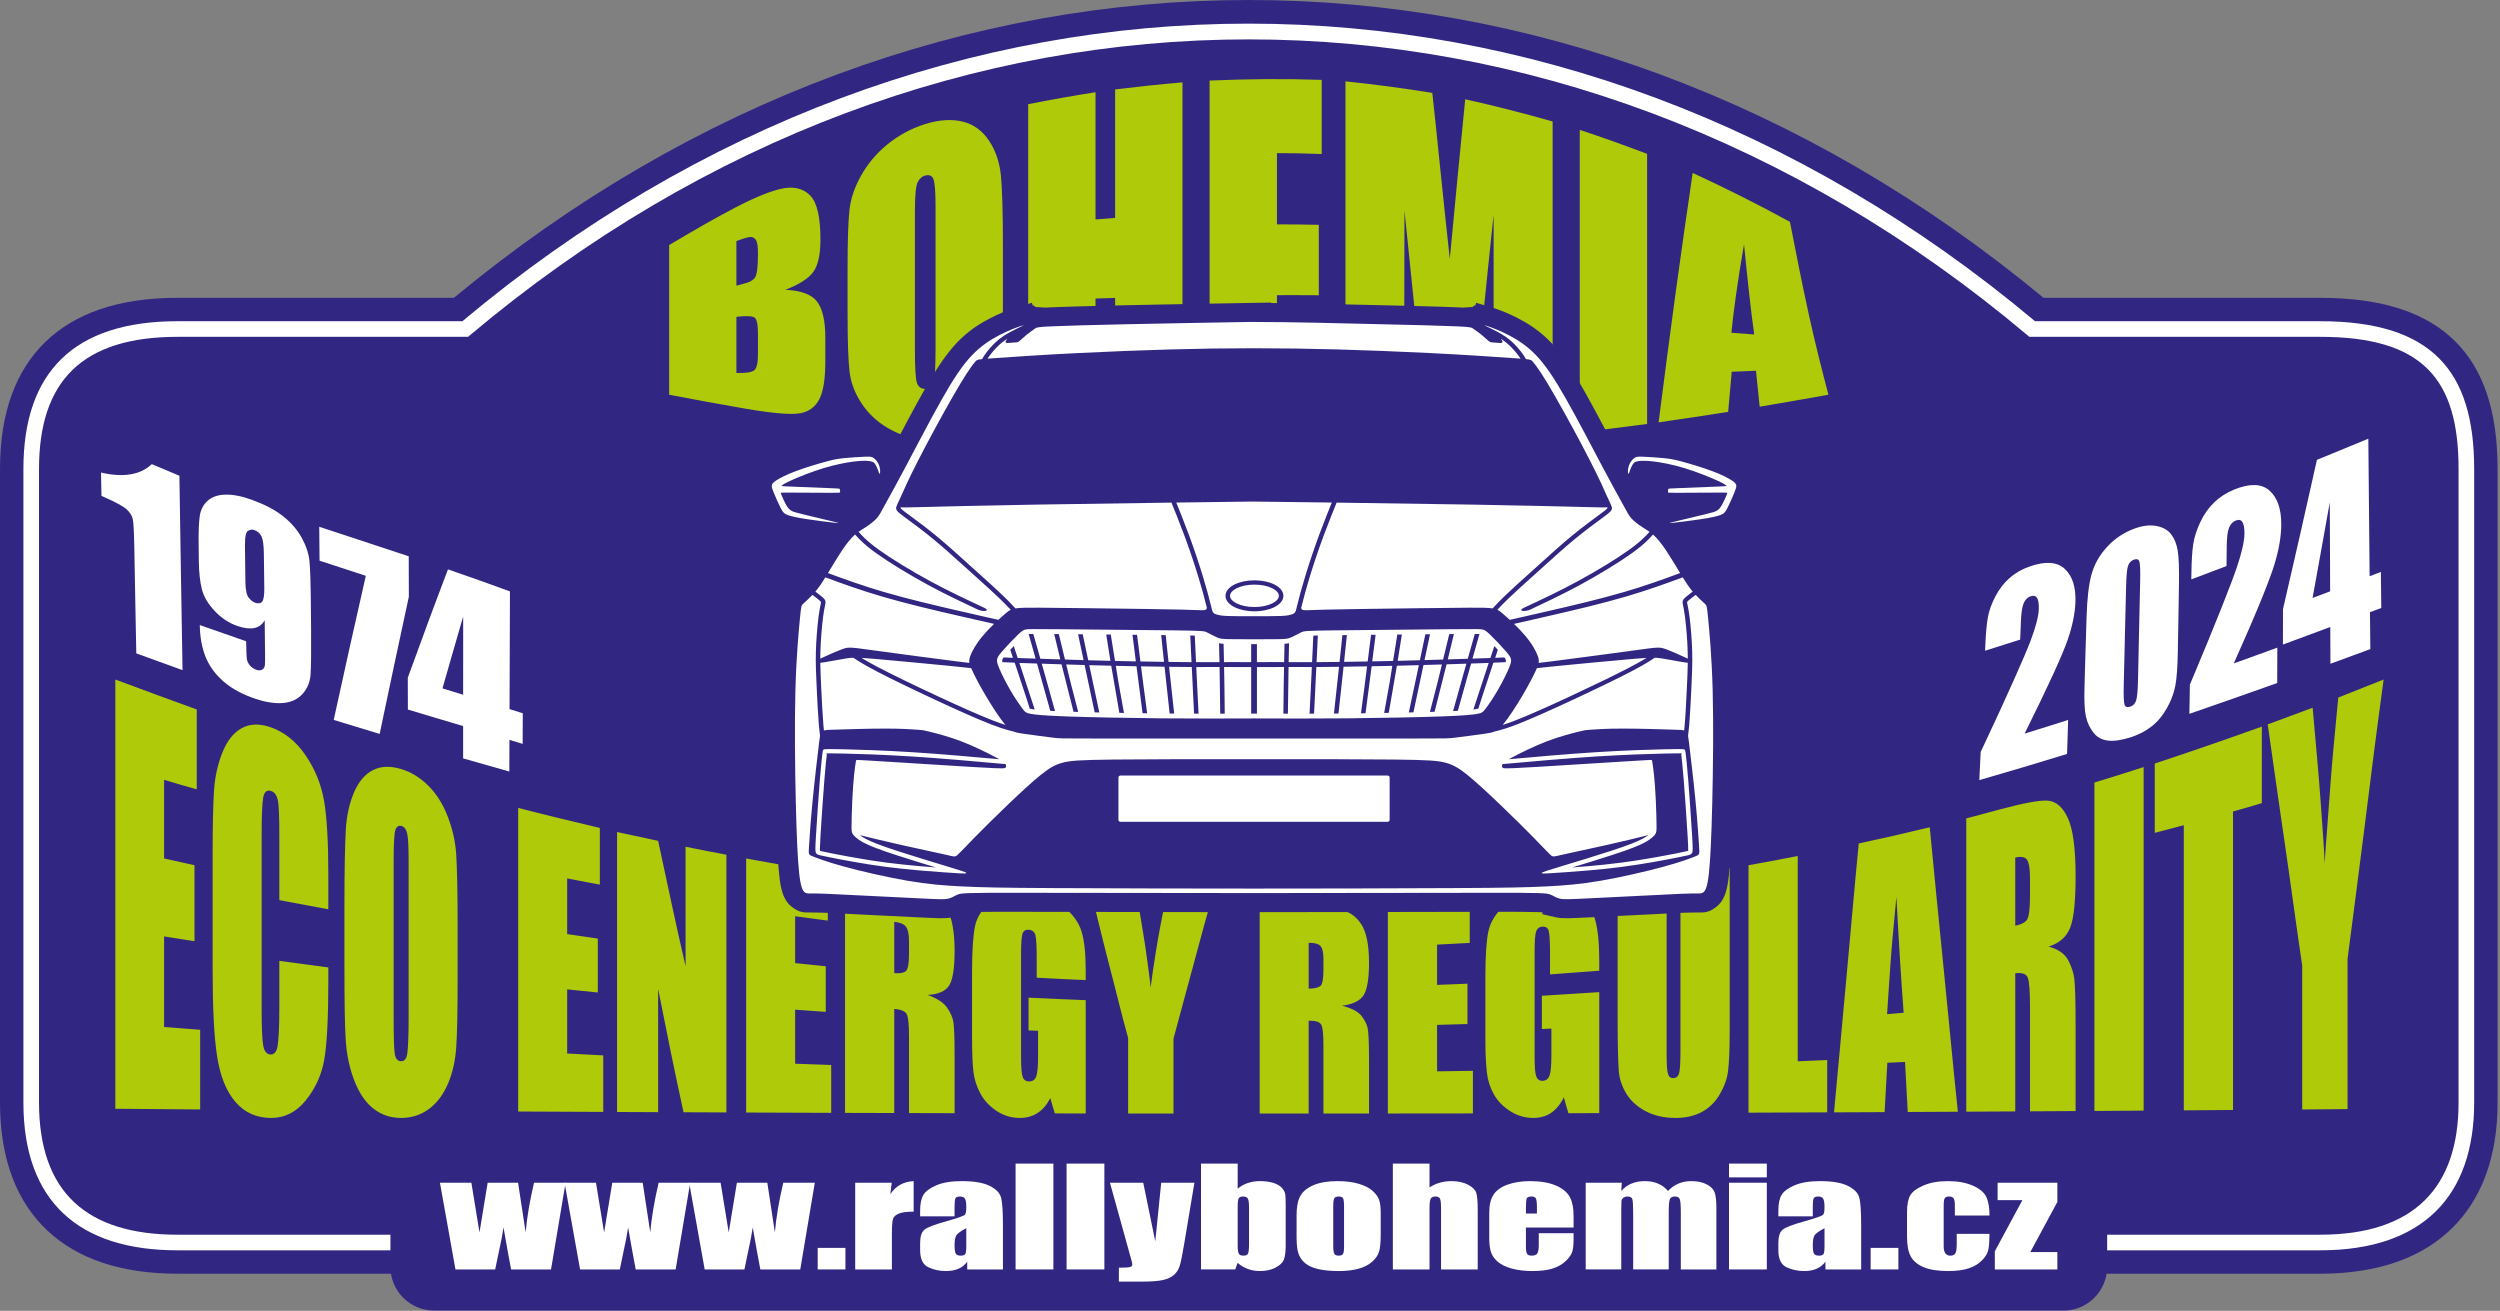
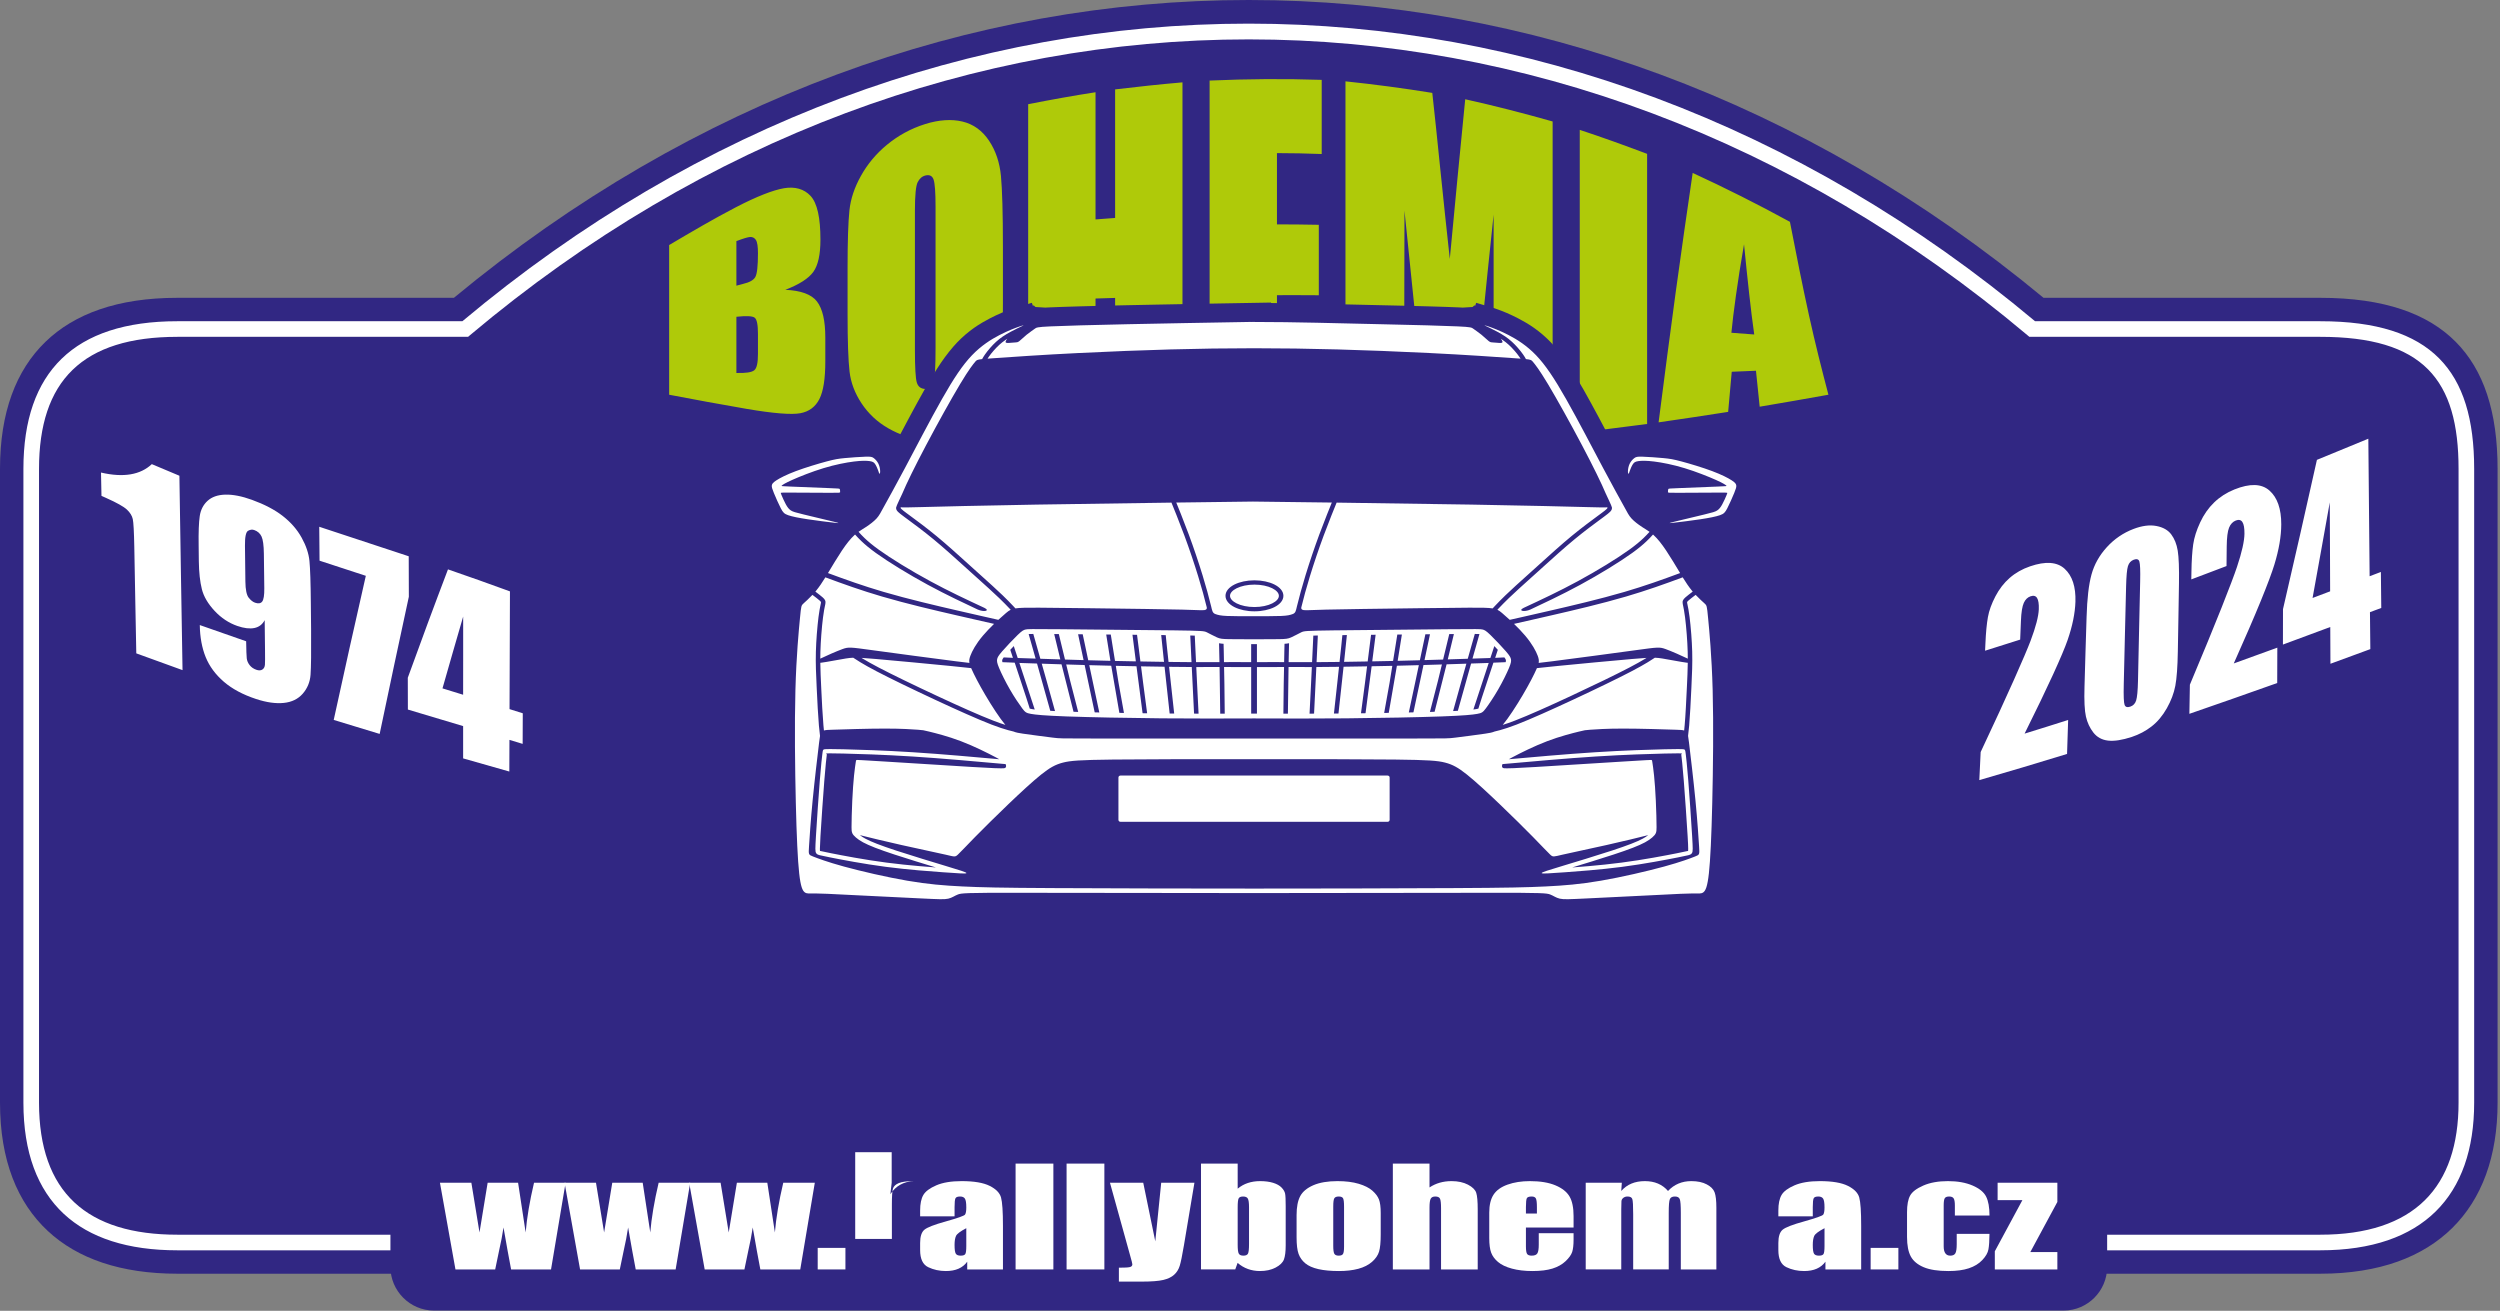
<svg xmlns="http://www.w3.org/2000/svg" width="100%" height="100%" viewBox="0 0 946 496" version="1.1" xml:space="preserve" style="fill-rule:evenodd;clip-rule:evenodd;stroke-linejoin:round;stroke-miterlimit:2;">
  <rect x="0" y="0" width="946" height="496" fill="#808080" stroke="none" />
  <g>
    <g>
      <path d="M67.114,112.693c-22.558,0 -38.97,6.033 -49.95,16.685c-11.14,10.807 -17.164,26.734 -17.164,48.064c0,-0 0,239.783 0,239.783c0,21.896 6.603,37.852 18.059,48.545c11.263,10.513 27.687,16.203 49.055,16.203l810.856,0c22.462,0 38.912,-6.402 49.94,-17.282c11.176,-11.026 17.174,-26.989 17.174,-47.466l-0,-239.783c-0,-21.568 -5.223,-37.41 -15.857,-48.105c-10.511,-10.57 -26.859,-16.644 -51.257,-16.644l-104.701,0c-181.387,-150.22 -420.107,-150.295 -601.514,0.001c0,-0.001 -104.641,-0.001 -104.641,-0.001Z" style="fill:#312783;" />
      <path d="M67.114,121.552c-19.714,-0 -34.187,4.875 -43.782,14.184c-9.635,9.348 -14.474,23.256 -14.474,41.706c0,-0 0,239.783 0,239.783c0,18.916 5.349,32.831 15.246,42.07c9.849,9.193 24.324,13.82 43.01,13.82l810.856,0c19.609,0 34.091,-5.232 43.719,-14.73c9.665,-9.535 14.536,-23.452 14.536,-41.16l0,-239.783c0,-18.7 -4.059,-32.587 -13.279,-41.859c-9.189,-9.241 -23.646,-14.031 -44.976,-14.031l-107.907,-0c-179.09,-150.107 -415.991,-150.183 -595.1,-0c-0,-0 -107.849,-0 -107.849,-0Zm-0,5.905l110.002,0l0.824,-0.694c177.194,-149.182 411.972,-149.106 589.146,0.001l0.824,0.693l110.06,0c19.286,0 32.479,3.934 40.788,12.29c8.278,8.325 11.562,20.906 11.562,37.695c-0,-0 -0,239.783 -0,239.783c-0,15.863 -4.121,28.415 -12.779,36.956c-8.694,8.577 -21.863,13.029 -39.571,13.029c0,-0 -810.856,-0 -810.856,-0c-16.898,-0 -30.074,-3.918 -38.98,-12.232c-8.859,-8.269 -13.37,-20.822 -13.37,-37.753l-0,-239.783c-0,-16.532 4.047,-29.092 12.68,-37.468c8.673,-8.414 21.851,-12.517 39.67,-12.517Z" style="fill:#fff;" />
      <path d="M164.173,448.096l616.737,-0c9.041,-0 16.435,7.431 16.435,16.516l0,14.78c0,9.085 -7.394,16.516 -16.435,16.516l-616.737,-0c-9.04,-0 -16.434,-7.431 -16.434,-16.516l-0,-14.78c-0,-9.085 7.394,-16.516 16.434,-16.516" style="fill:#312783;" />
    </g>
-     <path d="M43.642,257.128c10.213,3.806 20.513,7.63 30.812,11.337l0,30.222c-4.119,-1.15 -8.239,-2.369 -12.359,-3.605l0,29.748c3.776,0.848 7.639,1.728 11.502,2.573l-0,28.749c-3.863,-0.592 -7.726,-1.2 -11.502,-1.809l0,34.266c4.549,0.372 9.097,0.728 13.647,1.066l-0,30.138c-10.729,-0.085 -21.457,-0.169 -32.1,-0.255l-0,-162.43Zm80.596,86.943c-6.181,-1.151 -12.36,-2.319 -18.541,-3.468l-0,-24.453c-0,-7.14 -0.162,-11.567 -0.6,-13.486c-0.421,-1.841 -1.29,-3.006 -2.575,-3.368c-1.546,-0.434 -2.526,0.33 -2.917,2.437c-0.382,2.055 -0.603,6.718 -0.603,13.961l0,66.366c0,6.955 0.218,11.5 0.603,13.639c0.387,2.158 1.371,3.241 2.745,3.316c1.372,0.075 2.278,-0.957 2.661,-3.011c0.389,-2.091 0.686,-6.956 0.686,-14.705l-0,-17.716c6.181,0.829 12.36,1.658 18.541,2.487l-0,5.262c-0,13.977 -0.521,23.876 -1.546,29.663c-1.034,5.837 -3.371,10.875 -6.951,15.332c-3.542,4.409 -7.897,6.699 -13.134,6.699c-5.407,0 -9.976,-1.941 -13.475,-6.006c-3.539,-4.107 -5.802,-9.855 -6.953,-17.142c-1.166,-7.384 -1.716,-18.343 -1.716,-32.98l-0,-43.59c-0,-10.762 0.172,-18.783 0.516,-24.046c0.342,-5.278 1.407,-10.095 3.176,-14.502c1.749,-4.358 4.116,-7.436 7.208,-9.172c3.087,-1.731 6.697,-1.844 10.729,-0.507c5.408,1.792 9.938,5.45 13.477,10.627c3.584,5.245 5.92,10.899 7.038,17.227c1.112,6.293 1.631,15.702 1.631,28.293l-0,12.843Zm48.925,26.381c-0,12.15 -0.173,20.712 -0.517,25.738c-0.342,5.041 -1.337,9.635 -3.089,13.775c-1.766,4.169 -4.154,7.37 -7.21,9.644c-3.038,2.261 -6.522,3.417 -10.556,3.417c-3.864,0 -7.22,-1.065 -10.301,-3.382c-3.013,-2.267 -5.46,-5.795 -7.296,-10.441c-1.855,-4.695 -2.963,-9.794 -3.347,-15.28c-0.387,-5.514 -0.516,-15.129 -0.516,-28.819l0,-22.776c0,-13.385 0.214,-22.746 0.516,-28.26c0.299,-5.485 1.414,-10.279 3.176,-14.365c1.756,-4.07 4.203,-6.845 7.21,-8.343c3,-1.495 6.513,-1.563 10.558,-0.355c3.766,1.125 7.198,3.247 10.213,6.227c3.079,3.042 5.525,6.881 7.382,11.658c1.833,4.715 2.963,9.633 3.26,14.638c0.302,5.062 0.517,13.825 0.517,26.246l-0,20.678Zm-18.54,-43.608c-0,-5.838 -0.131,-9.599 -0.516,-11.321c-0.386,-1.73 -1.119,-2.711 -2.231,-2.993c-0.947,-0.24 -1.739,0.158 -2.232,1.42c-0.452,1.157 -0.687,5.11 -0.687,11.659l0,59.549c0,7.393 0.135,11.988 0.429,13.705c0.306,1.785 1.117,2.651 2.318,2.707c1.288,0.06 2.103,-0.871 2.403,-2.825c0.301,-1.956 0.516,-6.634 0.516,-14.028l-0,-57.873Zm41.456,-21.134c10.301,2.674 20.6,5.127 30.9,7.58l0,21.456c-4.12,-0.777 -8.239,-1.572 -12.36,-2.351l0,21.068c3.864,0.557 7.725,1.117 11.588,1.691l0,20.407c-3.863,-0.405 -7.724,-0.795 -11.588,-1.183l0,24.266c4.55,0.236 9.098,0.473 13.648,0.711l-0,21.387c-10.729,-0.049 -21.458,-0.1 -32.188,-0.151l0,-114.881Zm78.795,17.718l0,97.517c-5.408,-0.015 -10.815,-0.032 -16.223,-0.066c-1.63,-7.65 -3.351,-15.366 -4.892,-23.133c-1.548,-7.799 -3.176,-15.67 -4.721,-23.589l-0,46.688c-5.235,-0.018 -10.384,-0.051 -15.535,-0.069l-0,-105.946c5.151,1.134 10.3,2.251 15.535,3.351c1.717,8.054 3.427,16.061 5.151,23.995c1.709,7.869 3.433,15.703 5.235,23.47l0,-45.231c5.15,1.048 10.3,2.046 15.45,3.013Zm7.469,1.42c10.299,1.912 20.599,3.638 30.898,5.347l0,18.156c-4.12,-0.541 -8.24,-1.115 -12.36,-1.641l0,17.735c3.863,0.39 7.725,0.796 11.588,1.185l-0,17.259c-3.863,-0.271 -7.725,-0.558 -11.588,-0.829l0,20.442c4.548,0.151 9.098,0.321 13.648,0.491l-0,18.106c-10.729,-0.034 -21.458,-0.069 -32.186,-0.119l-0,-96.132Zm37.421,6.38c4.378,0.625 8.756,1.268 13.133,1.894c8.754,1.252 14.677,2.422 17.767,3.588c3.089,1.168 5.7,3.556 7.639,7.073c1.924,3.489 2.918,8.833 2.918,16.026c0,6.564 -0.691,10.928 -2.06,13.096c-1.375,2.179 -4.119,3.368 -8.154,3.57c3.606,1.321 6.089,2.918 7.382,4.824c1.279,1.884 2.023,3.613 2.318,5.111c0.305,1.548 0.514,5.701 0.514,12.522l0,22.301c-5.75,-0.016 -11.5,-0.034 -17.252,-0.05l-0,-28.766c-0,-4.621 -0.258,-7.497 -0.859,-8.648c-0.6,-1.151 -2.231,-1.81 -4.721,-1.98l0,39.377c-6.265,-0.018 -12.445,-0.033 -18.625,-0.051l0,-89.887Zm18.625,17.58l0,19.409c2.061,0.188 3.515,-0.078 4.292,-0.659c0.852,-0.636 1.288,-2.843 1.288,-6.65l-0,-4.756c-0,-2.741 -0.423,-4.577 -1.201,-5.549c-0.766,-0.955 -2.232,-1.558 -4.379,-1.795Zm72.445,22.05c-6.181,-0.271 -12.361,-0.525 -18.54,-0.898l-0,-7.393c-0,-4.672 -0.173,-7.583 -0.515,-8.784c-0.344,-1.201 -1.203,-1.863 -2.49,-1.962c-1.115,-0.086 -1.917,0.324 -2.318,1.336c-0.369,0.934 -0.6,3.555 -0.6,7.735l-0,39.292c-0,3.654 0.219,6.106 0.6,7.259c0.392,1.183 1.202,1.762 2.404,1.777c1.371,0.017 2.277,-0.628 2.746,-1.912c0.476,-1.305 0.686,-3.842 0.686,-7.632l0,-9.628c-1.201,-0.053 -2.402,-0.102 -3.604,-0.136l-0,-12.387c7.211,0.355 14.42,0.661 21.631,0.931l-0,42.88c-3.95,-0.018 -7.811,-0.018 -11.675,-0.018c-0.6,-1.928 -1.201,-3.875 -1.716,-5.805c-1.288,2.505 -2.834,4.349 -4.807,5.635c-1.888,1.233 -4.12,1.878 -6.78,1.878c-3.09,0 -5.951,-0.825 -8.67,-2.604c-2.687,-1.759 -4.765,-3.964 -6.179,-6.584c-1.418,-2.625 -2.319,-5.397 -2.661,-8.273c-0.344,-2.876 -0.515,-7.21 -0.515,-12.963l-0,-24.875c-0,-7.987 0.388,-13.734 1.116,-17.277c0.73,-3.563 2.826,-6.678 6.266,-9.324c3.512,-2.701 7.981,-3.734 13.476,-3.215c5.405,0.512 9.948,2.262 13.474,4.992c3.598,2.786 5.931,5.904 7.039,9.392c1.124,3.535 1.632,8.528 1.632,15.111l-0,3.452Zm46.692,-27.379c-1.201,4.128 -2.317,8.258 -3.433,12.387c-1.114,4.128 -2.229,8.259 -3.348,12.385c-1.114,4.113 -2.237,8.241 -3.348,12.354c-1.118,4.143 -2.231,8.275 -3.347,12.42l-0,28.344c-5.751,-0.018 -11.501,-0.018 -17.166,-0.018l-0,-28.596c-1.117,-4.215 -2.32,-8.444 -3.348,-12.675c-1.031,-4.246 -2.194,-8.524 -3.261,-12.776c-1.078,-4.292 -2.231,-8.563 -3.262,-12.861c-1.027,-4.28 -2.146,-8.596 -3.176,-12.91c5.664,0.372 11.33,0.76 16.995,1.015c1.287,7.75 2.404,14.232 3.091,19.426c0.686,5.196 1.286,9.121 1.457,11.778c0.516,-4.18 1.246,-8.842 2.061,-13.977c0.815,-5.136 1.888,-10.746 3.09,-16.855c5.665,0.237 11.33,0.474 16.995,0.559Zm19.141,0.22c4.292,-0.034 8.668,-0.097 13.045,-0.153c8.754,-0.112 14.679,0.17 17.769,0.797c3.09,0.625 5.712,2.434 7.639,5.397c1.935,2.975 2.917,7.834 2.917,14.518c0,6.092 -0.686,10.222 -2.059,12.353c-1.373,2.132 -4.12,3.453 -8.154,3.944c3.605,0.93 6.091,2.219 7.382,3.874c1.284,1.644 2.023,3.208 2.316,4.586c0.307,1.432 0.515,5.262 0.515,11.608l0,20.728c-5.749,0.018 -11.501,0.018 -17.252,0.018l0,-25.941c0,-4.163 -0.257,-6.752 -0.857,-7.751c-0.602,-0.998 -2.148,-1.47 -4.721,-1.455l-0,35.147l-18.54,0l-0,-77.67Zm18.54,13.063l-0,17.344c2.059,-0.016 3.592,-0.36 4.377,-0.963c0.845,-0.649 1.201,-2.691 1.201,-6.127l0,-4.28c0,-2.47 -0.434,-4.091 -1.201,-4.857c-0.776,-0.772 -2.233,-1.134 -4.377,-1.117Zm29.955,-14.214c10.3,-0.524 20.599,-1.184 30.986,-1.845l0,16.093c-4.121,0.219 -8.241,0.423 -12.36,0.642l-0,15.247c3.776,-0.152 7.639,-0.303 11.501,-0.457l0,15.264c-3.862,0.119 -7.725,0.219 -11.501,0.322l-0,17.581c4.463,-0.067 9.013,-0.136 13.561,-0.202l0,16.125c-10.729,0.018 -21.458,0.018 -32.187,0.033l-0,-78.803Zm79.996,24.774c-6.266,0.473 -12.445,0.929 -18.626,1.386l-0,-7.563c-0,-4.772 -0.17,-7.735 -0.515,-8.917c-0.34,-1.168 -1.117,-1.68 -2.488,-1.575c-1.03,0.08 -1.783,0.592 -2.232,1.709c-0.408,1.018 -0.601,3.673 -0.601,7.904l0,39.68c0,3.689 0.174,6.159 0.601,7.31c0.432,1.165 1.202,1.741 2.403,1.727c1.286,-0.017 2.2,-0.743 2.661,-2.048c0.483,-1.368 0.687,-3.96 0.687,-7.834l0,-9.883c-1.202,0.068 -2.404,0.119 -3.606,0.152l0,-12.573c7.211,-0.439 14.42,-0.897 21.716,-1.37l-0,45.79c-3.947,-0 -7.811,0.016 -11.673,0.016c-0.601,-1.996 -1.202,-3.993 -1.716,-6.007c-1.289,2.624 -2.932,4.549 -4.807,5.873c-1.814,1.279 -4.206,1.927 -6.782,1.927c-3.09,0 -6.009,-0.828 -8.753,-2.588c-2.663,-1.708 -4.74,-3.812 -6.181,-6.396c-1.39,-2.491 -2.233,-5.178 -2.575,-7.954c-0.343,-2.79 -0.601,-6.971 -0.601,-12.538l0,-24.096c0,-7.733 0.394,-13.413 1.115,-16.956c0.736,-3.614 2.902,-6.978 6.352,-10.205c3.501,-3.271 7.987,-5.113 13.477,-5.667c5.41,-0.546 9.87,0.219 13.476,2.454c3.604,2.233 5.967,5.143 7.037,8.697c1.074,3.568 1.631,8.85 1.631,15.872l-0,3.673Zm49.355,-38.734l-0,61.83c-0,7.007 -0.259,11.947 -0.603,14.791c-0.342,2.842 -1.37,5.79 -3.089,8.783c-1.712,2.98 -4.028,5.258 -6.866,6.784c-2.826,1.52 -6.181,2.25 -9.957,2.25c-4.292,0 -8.074,-0.851 -11.33,-2.588c-3.18,-1.697 -5.666,-3.925 -7.296,-6.649c-1.63,-2.724 -2.618,-5.597 -2.832,-8.631c-0.214,-3.024 -0.429,-9.425 -0.429,-19.139l0,-51.036c6.18,-0.863 12.36,-1.724 18.539,-2.605l-0,66.57c-0,3.875 0.179,6.375 0.516,7.428c0.352,1.101 1.03,1.596 1.973,1.575c1.203,-0.028 1.896,-0.669 2.232,-1.845c0.351,-1.231 0.515,-4.044 0.515,-8.495l0,-65.961c6.18,-0.981 12.361,-1.996 18.627,-3.062Zm25.749,-4.672l-0,77.672c3.691,-0.152 7.382,-0.306 11.158,-0.475l-0,19.8c-9.957,0.05 -19.913,0.084 -29.784,0.117l0,-93.627c6.179,-1.083 12.36,-2.268 18.626,-3.487Zm49.953,-10.88c0.86,8.783 1.719,17.616 2.576,26.484c0.858,8.882 1.806,17.784 2.661,26.719c0.86,8.984 1.805,18.021 2.66,27.074c0.86,9.085 1.802,18.225 2.747,27.363c-6.352,0.034 -12.702,0.066 -18.968,0.1c-0.344,-6.311 -0.687,-12.622 -1.031,-18.934c-2.231,0.118 -4.464,0.22 -6.695,0.303c-0.342,6.245 -0.686,12.473 -1.029,18.682c-6.437,0.018 -12.79,0.052 -19.142,0.086c0.774,-8.326 1.547,-16.669 2.319,-25.063c0.771,-8.39 1.546,-16.853 2.317,-25.297c0.773,-8.476 1.546,-17.005 2.316,-25.552c0.774,-8.561 1.545,-17.174 2.404,-25.822c8.928,-1.912 17.854,-3.959 26.865,-6.143Zm-9.869,70.192c-0.43,-5.923 -0.946,-12.556 -1.374,-19.848c-0.428,-7.31 -0.944,-15.315 -1.373,-23.997c-0.944,10.188 -1.845,19 -2.318,26.381c-0.471,7.341 -0.945,13.351 -1.201,17.988c2.059,-0.169 4.12,-0.337 6.266,-0.524Zm23.69,-73.543c4.292,-1.149 8.672,-2.313 13.046,-3.485c8.759,-2.348 14.68,-3.449 17.767,-3.233c3.177,0.225 5.707,2.428 7.64,6.618c1.93,4.187 2.918,11.573 2.918,21.981c0,9.493 -0.687,16.008 -2.061,19.494c-1.374,3.486 -4.118,5.87 -8.153,7.123c3.605,0.966 6.08,2.667 7.382,5.111c1.273,2.394 2.018,4.712 2.316,6.853c0.302,2.173 0.516,8.156 0.516,18.021l0,32.254c-5.751,0.033 -11.503,0.067 -17.253,0.101l-0,-39.038c-0,-6.262 -0.255,-10.122 -0.858,-11.557c-0.597,-1.424 -2.146,-1.963 -4.721,-1.642l0,52.271c-6.179,0.034 -12.36,0.068 -18.539,0.101l-0,-110.973Zm18.539,14.807l0,25.789c2.06,-0.372 3.573,-1.097 4.377,-2.148c0.827,-1.081 1.202,-4.213 1.202,-9.376l-0,-6.464c-0,-3.722 -0.434,-6.071 -1.202,-7.056c-0.776,-0.993 -2.232,-1.236 -4.377,-0.745Zm48.581,-34.232l0,129.993c-6.265,0.051 -12.445,0.084 -18.626,0.135l0,-124.273c6.181,-1.862 12.361,-3.84 18.626,-5.855Zm44.719,-15.315l0,28.97c-3.691,1.101 -7.296,2.15 -10.9,3.148l-0,112.952c-6.266,0.051 -12.446,0.101 -18.626,0.135l-0,-107.892c-3.691,0.998 -7.382,1.946 -10.987,2.893l0,-26.227c13.475,-4.468 26.952,-9.105 40.513,-13.979Zm46.093,-17.817c-1.203,9.103 -2.487,18.175 -3.605,27.142c-1.112,8.9 -2.231,17.785 -3.347,26.585c-1.114,8.781 -2.23,17.514 -3.349,26.193c-1.112,8.63 -2.232,17.21 -3.348,25.755l-0,56.875c-5.75,0.05 -11.5,0.1 -17.166,0.151l-0,-54.504c-1.115,-7.818 -2.317,-15.586 -3.347,-23.335c-1.028,-7.717 -2.187,-15.374 -3.262,-22.98c-1.07,-7.572 -2.23,-15.112 -3.262,-22.607c-1.027,-7.464 -2.145,-14.874 -3.176,-22.287c5.666,-2.098 11.33,-4.214 16.995,-6.31c1.289,14.434 2.405,26.532 3.091,36.381c0.687,9.864 1.287,17.361 1.459,22.488c0.515,-8.325 1.332,-17.737 2.06,-28.107c0.731,-10.41 1.888,-21.98 3.089,-34.621c5.666,-2.25 11.331,-4.484 17.168,-6.819" style="fill:#afca09;fill-rule:nonzero;" />
    <path d="M67.885,180.019c0.208,12.265 0.377,24.531 0.575,36.78c0.201,12.263 0.402,24.526 0.61,36.779c-5.844,-2.098 -11.67,-4.198 -17.497,-6.346c-0.144,-6.695 -0.258,-13.391 -0.384,-20.086c-0.128,-6.694 -0.24,-13.378 -0.368,-20.087c-0.11,-5.799 -0.304,-9.362 -0.577,-10.631c-0.269,-1.256 -1.024,-2.475 -2.208,-3.588c-1.2,-1.125 -3.842,-2.621 -7.908,-4.428c-0.589,-0.263 -1.169,-0.518 -1.729,-0.777c-0.064,-2.94 -0.128,-5.867 -0.176,-8.82c8.5,1.983 14.903,0.869 19.225,-3.185c3.49,1.49 6.962,2.94 10.437,4.389Zm7.715,56.503c5.844,2.072 11.686,4.118 17.545,6.138c0.049,3.393 0.128,5.542 0.224,6.449c0.095,0.892 0.472,1.782 1.105,2.59c0.614,0.783 1.472,1.39 2.576,1.761c0.895,0.301 1.63,0.279 2.225,-0.104c0.573,-0.367 0.914,-0.981 0.977,-1.852c0.064,-0.879 0.057,-2.681 0.032,-5.361c-0.038,-3.82 -0.096,-7.652 -0.129,-11.473c-0.864,1.618 -2.146,2.602 -3.888,2.966c-1.729,0.359 -3.91,0.108 -6.469,-0.778c-3.234,-1.119 -6.106,-3.037 -8.579,-5.684c-2.521,-2.699 -4.138,-5.452 -4.833,-8.224c-0.696,-2.769 -1.099,-6.319 -1.153,-10.632c-0.024,-1.941 -0.034,-3.873 -0.064,-5.815c-0.082,-5.152 0.065,-8.883 0.416,-11.228c0.351,-2.353 1.334,-4.267 2.929,-5.736c1.622,-1.495 3.842,-2.293 6.739,-2.371c2.866,-0.075 6.239,0.572 10.086,1.968c4.716,1.712 8.615,3.741 11.669,6.127c3.043,2.377 5.418,5.094 7.122,8.172c1.688,3.047 2.682,5.982 2.962,8.818c0.278,2.835 0.462,8.199 0.528,16.071c0.029,3.315 0.07,6.656 0.097,9.972c0.067,8.507 -0.007,14.182 -0.208,17.016c-0.198,2.785 -1.21,5.186 -2.962,7.188c-1.752,2 -4.129,3.174 -7.155,3.483c-3.025,0.31 -6.52,-0.17 -10.518,-1.489c-4.949,-1.634 -9.015,-3.803 -12.165,-6.513c-3.156,-2.715 -5.465,-5.839 -6.884,-9.338c-1.412,-3.481 -2.161,-7.55 -2.225,-12.121Zm17.256,-16.421c0.038,3.057 0.463,5.067 1.248,6.062c0.781,0.986 1.588,1.615 2.418,1.902c1.217,0.423 2.132,0.287 2.689,-0.427c0.563,-0.722 0.83,-2.395 0.801,-5.051c-0.049,-4.35 -0.105,-8.689 -0.161,-13.053c-0.04,-3.173 -0.338,-5.348 -0.88,-6.514c-0.546,-1.176 -1.473,-1.991 -2.754,-2.448c-0.751,-0.269 -1.545,-0.182 -2.353,0.284c-0.825,0.477 -1.208,2.358 -1.168,5.699c0.055,4.519 0.104,9.028 0.16,13.546Zm61.806,-9.609c0.017,5.102 0.032,10.204 0.048,15.308c-1.858,8.611 -3.727,17.235 -5.556,25.874c-1.835,8.673 -3.665,17.353 -5.49,26.042c-5.81,-1.748 -11.59,-3.51 -17.384,-5.296c2.002,-9.117 4,-18.24 6.019,-27.339c2.012,-9.081 4.065,-18.143 6.131,-27.193c-5.843,-1.893 -11.702,-3.808 -17.512,-5.725c-0.032,-4.275 -0.064,-8.561 -0.112,-12.835c11.268,3.731 22.554,7.448 33.856,11.164Zm38.305,13.287c-0.031,7.407 -0.055,14.829 -0.079,22.26c-0.022,7.421 -0.048,14.855 -0.08,22.289c1.664,0.517 3.329,1.036 5.009,1.579c-0.016,3.86 -0.032,7.718 -0.047,11.578c-1.664,-0.518 -3.33,-1.024 -4.994,-1.515c-0.015,4.002 -0.032,7.99 -0.048,11.979c-5.843,-1.646 -11.653,-3.303 -17.481,-4.974l0,-12.224c-6.98,-2.059 -13.943,-4.143 -20.906,-6.256c-0.016,-4.014 -0.032,-8.042 -0.032,-12.042c2.498,-6.902 5.032,-13.786 7.555,-20.63c2.518,-6.828 5.091,-13.598 7.652,-20.371c7.813,2.693 15.623,5.451 23.451,8.327Zm-17.72,39.11c0,-4.935 0.016,-9.856 0.016,-14.79c-0,-4.934 0.016,-9.855 -0,-14.801c-1.296,4.518 -2.619,9.023 -3.922,13.545c-1.306,4.529 -2.609,9.079 -3.905,13.637c2.608,0.791 5.219,1.593 7.811,2.409" style="fill:#fff;fill-rule:nonzero;" />
    <path d="M253.209,92.724c8.422,-4.977 16.71,-9.864 25.311,-14.329c7.852,-4.077 14.014,-6.468 18.16,-7.172c4.1,-0.695 7.555,0.265 10.001,2.872c2.597,2.768 3.774,8.365 3.774,16.627c-0,5.566 -0.889,9.645 -2.677,12.135c-1.807,2.516 -5.353,4.786 -10.616,6.804c5.879,0.264 9.905,1.714 11.977,4.417c2.138,2.79 3.158,7.335 3.158,13.652l0,8.955c0,6.524 -0.71,11.317 -2.238,14.315c-1.498,2.936 -3.887,4.743 -7.193,5.36c-3.317,0.62 -10.115,0.107 -20.31,-1.635c-9.807,-1.675 -19.565,-3.505 -29.347,-5.36l-0,-56.641Zm25.442,-1.487l-0,16.863c1.097,-0.324 1.931,-0.53 2.5,-0.663c2.457,-0.572 3.982,-1.43 4.65,-2.593c0.69,-1.194 1.009,-4.196 1.009,-8.997c-0,-2.548 -0.235,-4.234 -0.789,-5.066c-0.542,-0.816 -1.319,-1.171 -2.194,-1.106c-0.878,0.067 -2.587,0.576 -5.176,1.562Zm-0,28.63l-0,21.266c3.509,0.102 5.767,-0.228 6.755,-1.016c0.985,-0.787 1.404,-2.859 1.404,-6.142l-0,-7.584c-0,-3.49 -0.383,-5.559 -1.271,-6.201c-0.866,-0.625 -3.161,-0.721 -6.888,-0.323Zm100.849,-4.787c0,12.621 -0.22,21.517 -0.702,26.76c-0.481,5.228 -1.891,9.925 -4.343,14.093c-2.417,4.107 -5.697,7.136 -9.87,8.997c-4.073,1.82 -8.96,2.359 -14.476,1.71c-5.23,-0.616 -9.894,-2.205 -14.082,-4.625c-4.146,-2.396 -7.471,-5.528 -10.043,-9.425c-2.515,-3.806 -4.037,-7.805 -4.519,-12.002c-0.482,-4.198 -0.747,-11.487 -0.747,-21.885l0,-17.319c0,-10.176 0.246,-17.423 0.703,-21.781c0.462,-4.389 1.93,-8.705 4.343,-13.033c2.454,-4.404 5.702,-8.37 9.869,-11.797c4.123,-3.39 8.92,-6.1 14.476,-7.835c5.151,-1.609 9.967,-1.93 14.082,-0.942c4.222,1.014 7.549,3.49 10.045,7.231c2.546,3.813 4.037,8.276 4.518,13.343c0.482,5.094 0.746,14.108 0.746,27.023l0,21.487Zm-25.487,-36.92c0,-5.406 -0.259,-8.808 -0.745,-10.206c-0.478,-1.384 -1.494,-1.917 -3.026,-1.561c-1.318,0.305 -2.279,1.164 -2.983,2.533c-0.698,1.354 -1.054,4.949 -1.054,10.766l0,52.84c0,6.568 0.248,10.631 0.702,12.164c0.469,1.587 1.491,2.401 3.158,2.49c1.667,0.087 2.765,-0.767 3.247,-2.563c0.483,-1.797 0.701,-6.142 0.701,-12.975l0,-53.488Zm93.436,-46.995l0,139.554c-8.509,-0.25 -17.019,-0.56 -25.487,-0.913l0,-57.067c-2.499,0.073 -4.956,0.146 -7.414,0.221l0,56.463c-8.508,-0.457 -17.019,-1.03 -25.484,-1.634l-0,-128.361c8.465,-1.664 16.976,-3.21 25.484,-4.523l0,48.129c2.458,-0.191 4.915,-0.383 7.414,-0.56l0,-48.644c8.468,-1.015 16.978,-1.928 25.487,-2.665Zm10.264,-0.677c14.127,-0.619 28.252,-0.736 42.421,-0.265l-0,28.055c-5.66,-0.236 -11.318,-0.309 -16.933,-0.339l0,26.966c5.263,0.028 10.527,0.028 15.835,0.162l0,26.656c-5.308,-0.059 -10.572,-0.029 -15.835,-0.029l0,31.073c6.228,-0.029 12.457,-0.102 18.686,-0.118l0,28.025c-14.74,0.28 -29.477,0.355 -44.174,0.236l-0,-140.422Zm129.803,15.478l0,118.848c-7.414,0.78 -14.827,1.516 -22.241,2.179c-0.044,-14.285 -0.089,-28.57 -0.089,-42.87l0,-42.9c-1.49,14.167 -2.987,28.438 -4.43,42.826c-1.45,14.461 -2.939,29.042 -4.386,43.71c-5.22,0.383 -10.439,0.766 -15.617,1.105c-1.579,-14.669 -3.163,-29.439 -4.694,-44.27c-1.538,-14.888 -3.071,-29.867 -4.606,-44.902c-0.044,14.962 -0.088,29.939 -0.088,44.888l0,44.858c-7.413,0.382 -14.825,0.721 -22.238,0.986l-0,-139.641c10.921,1.133 21.888,2.606 32.854,4.373c0.923,8.233 1.909,17.895 3.027,28.865c1.162,11.384 2.369,22.694 3.597,33.961c0.966,-10.19 1.929,-20.338 2.896,-30.442c0.96,-10.042 1.931,-20.042 2.939,-29.983c11.01,2.445 22.021,5.287 33.076,8.409Zm35.751,12.253l0,102.22c-8.511,1.121 -17.021,2.21 -25.487,3.255l-0,-114.547c8.466,2.784 16.976,5.862 25.487,9.072Zm54.043,25.728c2.414,12.415 4.758,24.261 7.238,35.508c2.344,10.623 4.869,20.588 7.327,29.91c-8.687,1.561 -17.373,3.078 -26.014,4.535c-0.483,-4.492 -0.965,-9.012 -1.403,-13.607c-3.071,0.118 -6.142,0.25 -9.169,0.382c-0.483,5.038 -0.921,10.088 -1.359,15.185c-8.775,1.369 -17.548,2.709 -26.32,3.961c2.148,-16.744 4.27,-33.123 6.447,-49.07c2.12,-15.509 4.3,-30.633 6.449,-45.315c12.239,5.639 24.521,11.795 36.804,18.511Zm-13.511,42.62c-0.614,-4.462 -1.277,-9.528 -1.886,-15.169c-0.617,-5.698 -1.316,-12.046 -1.974,-18.968c-1.272,7.32 -2.288,13.859 -3.071,19.454c-0.795,5.669 -1.359,10.353 -1.71,14.036c2.85,0.176 5.745,0.411 8.641,0.647" style="fill:#afca09;fill-rule:nonzero;" />
    <g>
      <path d="M214.015,447.545l-5.505,32.81l-15.108,-0c-0.775,-4.009 -1.739,-9.3 -2.877,-15.873c-0.434,2.893 -0.985,5.805 -1.665,8.733l-1.48,7.14l-15.037,-0l-5.871,-32.81l11.892,-0c0.141,0.861 1.161,7.13 3.076,18.818c0.2,-1.215 1.22,-7.494 3.087,-18.818l11.516,-0l2.865,18.818c0.456,-5.503 1.513,-11.78 3.169,-18.818l11.938,-0Z" style="fill:#fff;fill-rule:nonzero;" />
      <path d="M261.17,447.545l-5.506,32.81l-15.107,-0c-0.776,-4.009 -1.738,-9.3 -2.877,-15.873c-0.433,2.893 -0.986,5.805 -1.666,8.733l-1.48,7.14l-15.037,-0l-5.87,-32.81l11.891,-0c0.142,0.861 1.163,7.13 3.076,18.818c0.201,-1.215 1.221,-7.494 3.087,-18.818l11.516,-0l2.865,18.818c0.458,-5.503 1.513,-11.78 3.17,-18.818l11.938,-0Z" style="fill:#fff;fill-rule:nonzero;" />
      <path d="M308.325,447.545l-5.506,32.81l-15.107,-0c-0.775,-4.009 -1.738,-9.3 -2.876,-15.873c-0.435,2.893 -0.986,5.805 -1.667,8.733l-1.48,7.14l-15.037,-0l-5.87,-32.81l11.892,-0c0.142,0.861 1.162,7.13 3.076,18.818c0.2,-1.215 1.221,-7.494 3.087,-18.818l11.515,-0l2.866,18.818c0.456,-5.503 1.513,-11.78 3.169,-18.818l11.938,-0Z" style="fill:#fff;fill-rule:nonzero;" />
      <path d="M309.418,480.355l-0,-8.153l10.493,0l-0,8.153l-10.493,-0Z" style="fill:#fff;" />
-       <path d="M337.414,447.545l-0.493,4.32c2.031,-3.105 4.966,-4.742 8.803,-4.928l0,11.545c-2.547,-0 -4.424,0.244 -5.622,0.741c-1.198,0.499 -1.925,1.183 -2.207,2.069c-0.271,0.877 -0.41,2.911 -0.41,6.101l-0,12.962l-13.877,-0l-0,-32.81l13.806,-0Z" style="fill:#fff;fill-rule:nonzero;" />
+       <path d="M337.414,447.545l-0.493,4.32c2.031,-3.105 4.966,-4.742 8.803,-4.928c-2.547,-0 -4.424,0.244 -5.622,0.741c-1.198,0.499 -1.925,1.183 -2.207,2.069c-0.271,0.877 -0.41,2.911 -0.41,6.101l-0,12.962l-13.877,-0l-0,-32.81l13.806,-0Z" style="fill:#fff;fill-rule:nonzero;" />
      <path d="M361.207,460.253l-13.029,0l0,-2.202c0,-2.54 0.411,-4.498 1.222,-5.882c0.81,-1.375 2.452,-2.59 4.906,-3.645c2.452,-1.055 5.635,-1.587 9.567,-1.587c4.694,-0 8.24,0.6 10.622,1.797c2.385,1.191 3.815,2.659 4.297,4.397c0.481,1.739 0.728,5.325 0.728,10.751l-0,16.473l-13.524,-0l0,-2.928c-0.844,1.181 -1.949,2.058 -3.286,2.649c-1.339,0.59 -2.933,0.886 -4.8,0.886c-2.43,-0 -4.661,-0.489 -6.692,-1.468c-2.031,-0.988 -3.04,-3.132 -3.04,-6.447l0,-2.701c0,-2.456 0.54,-4.127 1.621,-5.021c1.079,-0.894 3.756,-1.932 8.029,-3.113c4.566,-1.292 7.007,-2.152 7.336,-2.6c0.316,-0.447 0.481,-1.35 0.481,-2.726c0,-1.713 -0.175,-2.826 -0.54,-3.349c-0.353,-0.515 -0.95,-0.778 -1.785,-0.778c-0.95,0 -1.538,0.22 -1.76,0.659c-0.235,0.43 -0.353,1.57 -0.353,3.401l0,3.434Zm4.438,4.498c-2.243,1.173 -3.545,2.152 -3.897,2.946c-0.363,0.792 -0.541,1.924 -0.541,3.408c0,1.706 0.153,2.794 0.47,3.292c0.306,0.498 0.928,0.742 1.855,0.742c0.88,-0 1.444,-0.194 1.714,-0.582c0.271,-0.388 0.399,-1.401 0.399,-3.055l0,-6.751Z" style="fill:#fff;fill-rule:nonzero;" />
      <path d="M384.297,480.355l0,-40.05l14.3,-0l0,40.05l-14.3,-0Z" style="fill:#fff;" />
      <path d="M403.595,480.355l0,-40.05l14.3,-0l0,40.05l-14.3,-0Z" style="fill:#fff;" />
      <path d="M451.972,447.545l-3.979,23.737c-0.634,3.765 -1.162,6.33 -1.583,7.697c-0.425,1.367 -1.129,2.498 -2.116,3.383c-0.974,0.896 -2.348,1.545 -4.096,1.967c-1.749,0.422 -4.554,0.633 -8.394,0.633l-8.417,0l0,-5.265c2.16,-0 3.546,-0.077 4.157,-0.237c0.621,-0.152 0.938,-0.506 0.938,-1.046c0,-0.27 -0.292,-1.409 -0.867,-3.434l-7.607,-27.435l12.595,-0l4.555,22.185l2.242,-22.185l12.572,-0Z" style="fill:#fff;fill-rule:nonzero;" />
      <path d="M468.337,440.305l-0,9.493c1.149,-0.962 2.429,-1.679 3.849,-2.152c1.408,-0.472 2.945,-0.709 4.601,-0.709c1.902,-0 3.558,0.211 4.965,0.641c1.397,0.431 2.467,1.03 3.206,1.806c0.739,0.777 1.173,1.536 1.325,2.279c0.154,0.742 0.225,2.329 0.225,4.751l-0,14.801c-0,2.405 -0.225,4.202 -0.67,5.375c-0.458,1.183 -1.502,2.203 -3.157,3.072c-1.668,0.87 -3.629,1.3 -5.906,1.3c-1.63,-0 -3.157,-0.261 -4.578,-0.776c-1.409,-0.515 -2.711,-1.283 -3.885,-2.313l-0.893,2.482l-12.959,-0l-0,-40.05l13.877,-0Zm4.295,16.556c0,-1.696 -0.152,-2.801 -0.458,-3.324c-0.294,-0.515 -0.892,-0.778 -1.773,-0.778c-0.869,0 -1.42,0.228 -1.679,0.684c-0.258,0.448 -0.385,1.594 -0.385,3.418l-0,14.152c-0,1.764 0.139,2.894 0.433,3.384c0.294,0.498 0.869,0.742 1.736,0.742c0.881,-0 1.456,-0.253 1.727,-0.768c0.269,-0.505 0.399,-1.739 0.399,-3.679l0,-13.831Z" style="fill:#fff;fill-rule:nonzero;" />
      <path d="M522.462,459.064l-0,8.042c-0,2.953 -0.212,5.113 -0.623,6.497c-0.411,1.377 -1.291,2.659 -2.639,3.857c-1.352,1.199 -3.088,2.076 -5.214,2.65c-2.125,0.566 -4.554,0.852 -7.301,0.852c-3.076,-0 -5.682,-0.245 -7.806,-0.725c-2.136,-0.49 -3.792,-1.224 -4.966,-2.203c-1.186,-0.988 -2.03,-2.177 -2.536,-3.569c-0.504,-1.393 -0.751,-3.486 -0.751,-6.271l0,-8.413c0,-3.056 0.459,-5.434 1.374,-7.156c0.915,-1.713 2.571,-3.089 4.953,-4.127c2.384,-1.038 5.435,-1.561 9.144,-1.561c3.112,-0 5.788,0.337 8.031,1.005c2.231,0.666 3.955,1.535 5.177,2.606c1.209,1.073 2.042,2.178 2.488,3.317c0.445,1.14 0.669,2.87 0.669,5.199Zm-13.875,-2.473c0,-1.68 -0.13,-2.743 -0.377,-3.173c-0.257,-0.439 -0.798,-0.659 -1.63,-0.659c-0.833,0 -1.386,0.22 -1.668,0.659c-0.27,0.43 -0.411,1.493 -0.411,3.173l-0,14.81c-0,1.553 0.141,2.565 0.411,3.029c0.282,0.472 0.823,0.709 1.633,0.709c0.833,-0 1.374,-0.21 1.643,-0.642c0.269,-0.43 0.399,-1.35 0.399,-2.767l0,-15.139Z" style="fill:#fff;fill-rule:nonzero;" />
      <path d="M540.927,440.305l0,9.02c1.197,-0.793 2.488,-1.392 3.873,-1.788c1.385,-0.397 2.877,-0.6 4.461,-0.6c2.429,-0 4.496,0.447 6.21,1.333c1.702,0.895 2.747,1.916 3.135,3.08c0.374,1.165 0.563,3.292 0.563,6.372l0,22.633l-13.877,-0l0,-23.097c0,-1.907 -0.127,-3.139 -0.397,-3.68c-0.271,-0.548 -0.857,-0.819 -1.784,-0.819c-0.858,0 -1.433,0.279 -1.739,0.845c-0.294,0.556 -0.445,1.671 -0.445,3.333l0,23.418l-13.875,-0l-0,-40.05l13.875,-0Z" style="fill:#fff;fill-rule:nonzero;" />
      <path d="M595.442,464.507l-18.032,-0l-0,7.113c-0,1.486 0.152,2.447 0.447,2.877c0.305,0.432 0.881,0.642 1.736,0.642c1.07,-0 1.784,-0.286 2.138,-0.852c0.364,-0.574 0.538,-1.679 0.538,-3.316l0,-4.337l13.173,-0l0,2.429c0,2.034 -0.176,3.596 -0.529,4.684c-0.364,1.088 -1.196,2.253 -2.502,3.494c-1.302,1.24 -2.968,2.169 -4.976,2.792c-2.008,0.617 -4.52,0.929 -7.548,0.929c-2.934,-0 -5.527,-0.304 -7.782,-0.919c-2.243,-0.608 -3.991,-1.443 -5.248,-2.506c-1.255,-1.065 -2.113,-2.237 -2.594,-3.52c-0.482,-1.275 -0.728,-3.131 -0.728,-5.579l-0,-9.577c-0,-2.869 0.54,-5.131 1.62,-6.793c1.081,-1.654 2.84,-2.929 5.295,-3.806c2.465,-0.886 5.282,-1.325 8.474,-1.325c3.898,-0 7.115,0.532 9.65,1.595c2.535,1.063 4.319,2.472 5.341,4.227c1.023,1.747 1.527,4.221 1.527,7.401l0,4.347Zm-13.875,-5.317l-0,-2.396c-0,-1.706 -0.13,-2.793 -0.388,-3.292c-0.259,-0.497 -0.787,-0.743 -1.586,-0.743c-0.985,0 -1.595,0.212 -1.83,0.633c-0.235,0.422 -0.353,1.553 -0.353,3.402l-0,2.396l4.157,0Z" style="fill:#fff;fill-rule:nonzero;" />
      <path d="M613.695,447.545l-0.212,3.121c1.081,-1.24 2.359,-2.176 3.851,-2.792c1.478,-0.624 3.181,-0.937 5.082,-0.937c3.71,-0 6.621,1.241 8.759,3.729c1.161,-1.24 2.476,-2.176 3.942,-2.792c1.468,-0.624 3.088,-0.937 4.883,-0.937c2.348,-0 4.31,0.414 5.848,1.241c1.549,0.818 2.534,1.831 2.969,3.029c0.435,1.19 0.657,3.13 0.657,5.823l0,23.325l-13.453,-0l0,-21.393c0,-2.801 -0.127,-4.532 -0.399,-5.197c-0.257,-0.668 -0.867,-1.006 -1.841,-1.006c-0.986,0 -1.621,0.33 -1.903,0.988c-0.293,0.659 -0.433,2.396 -0.433,5.215l-0,21.393l-13.453,-0l-0,-20.845c-0,-3.215 -0.105,-5.147 -0.329,-5.788c-0.212,-0.642 -0.822,-0.963 -1.808,-0.963c-0.623,0 -1.14,0.169 -1.585,0.507c-0.433,0.338 -0.668,0.751 -0.716,1.24c-0.046,0.482 -0.071,1.519 -0.071,3.098l0,22.751l-13.452,-0l-0,-32.81l13.664,-0Z" style="fill:#fff;fill-rule:nonzero;" />
-       <path d="M668.562,440.305l-0,5.214l-14.299,0l0,-5.214l14.299,-0Zm-0,7.24l-0,32.81l-14.299,-0l0,-32.81l14.299,-0Z" style="fill:#fff;fill-rule:nonzero;" />
      <path d="M685.958,460.253l-13.028,0l-0,-2.202c-0,-2.54 0.41,-4.498 1.22,-5.882c0.81,-1.375 2.452,-2.59 4.906,-3.645c2.453,-1.055 5.635,-1.587 9.567,-1.587c4.696,-0 8.242,0.6 10.624,1.797c2.383,1.191 3.815,2.659 4.295,4.397c0.482,1.739 0.729,5.325 0.729,10.751l0,16.473l-13.524,-0l0,-2.928c-0.844,1.181 -1.948,2.058 -3.285,2.649c-1.34,0.59 -2.935,0.886 -4.802,0.886c-2.429,-0 -4.66,-0.489 -6.692,-1.468c-2.03,-0.988 -3.038,-3.132 -3.038,-6.447l-0,-2.701c-0,-2.456 0.538,-4.127 1.619,-5.021c1.079,-0.894 3.756,-1.932 8.029,-3.113c4.566,-1.292 7.007,-2.152 7.336,-2.6c0.317,-0.447 0.481,-1.35 0.481,-2.726c0,-1.713 -0.175,-2.826 -0.54,-3.349c-0.351,-0.515 -0.95,-0.778 -1.784,-0.778c-0.949,0 -1.538,0.22 -1.76,0.659c-0.235,0.43 -0.353,1.57 -0.353,3.401l0,3.434Zm4.437,4.498c-2.243,1.173 -3.545,2.152 -3.897,2.946c-0.363,0.792 -0.54,1.924 -0.54,3.408c0,1.706 0.152,2.794 0.47,3.292c0.305,0.498 0.929,0.742 1.854,0.742c0.882,-0 1.445,-0.194 1.714,-0.582c0.272,-0.388 0.399,-1.401 0.399,-3.055l0,-6.751Z" style="fill:#fff;fill-rule:nonzero;" />
      <path d="M707.852,480.355l0,-8.153l10.494,0l0,8.153l-10.494,-0Z" style="fill:#fff;" />
      <path d="M752.823,459.95l-13.1,-0l0,-3.798c0,-1.316 -0.153,-2.21 -0.458,-2.683c-0.306,-0.474 -0.87,-0.71 -1.691,-0.71c-0.822,0 -1.374,0.203 -1.655,0.617c-0.282,0.413 -0.424,1.333 -0.424,2.767l-0,15.486c-0,1.173 0.212,2.05 0.634,2.632c0.411,0.583 1.033,0.878 1.856,0.878c0.95,-0 1.596,-0.304 1.937,-0.911c0.34,-0.608 0.504,-1.755 0.504,-3.451l-0,-3.89l12.397,-0c-0.024,2.615 -0.154,4.581 -0.401,5.89c-0.234,1.307 -1.008,2.649 -2.311,4.025c-1.291,1.376 -2.993,2.413 -5.084,3.113c-2.089,0.701 -4.672,1.047 -7.76,1.047c-3.92,-0 -7.042,-0.481 -9.343,-1.451c-2.288,-0.962 -3.92,-2.312 -4.871,-4.051c-0.951,-1.747 -1.433,-4.21 -1.433,-7.417l0,-9.325c0,-2.793 0.388,-4.895 1.175,-6.313c0.774,-1.418 2.442,-2.683 5,-3.797c2.548,-1.114 5.647,-1.671 9.308,-1.671c3.629,-0 6.727,0.557 9.31,1.663c2.571,1.105 4.285,2.497 5.129,4.185c0.858,1.688 1.281,4.076 1.281,7.165" style="fill:#fff;fill-rule:nonzero;" />
      <path d="M778.507,447.545l0,7.274l-10.225,18.953l10.225,0l0,6.583l-23.666,-0l0,-6.878l10.436,-19.35l-9.379,0l0,-6.582l22.609,-0Z" style="fill:#fff;fill-rule:nonzero;" />
    </g>
    <path d="M285.257,188.149l-0.805,-4.667l0.024,-0.324l-0.019,-0c0.062,-0.718 0.221,-1.46 0.534,-2.275c0.293,-0.769 0.723,-1.531 1.338,-2.307l-0,-0.024c0.37,-0.463 0.851,-0.953 1.474,-1.479c0.483,-0.407 1.019,-0.808 1.621,-1.202c0.578,-0.377 1.237,-0.776 1.949,-1.164l0.025,-0c0.644,-0.351 1.373,-0.727 2.178,-1.107c0.67,-0.315 1.453,-0.666 2.343,-1.042l-0.003,-0.007c0.902,-0.38 1.742,-0.719 2.498,-1.001c0.971,-0.362 1.853,-0.677 2.648,-0.947c0.331,-0.11 1.429,-0.461 3.13,-0.995c1.481,-0.464 2.587,-0.801 3.397,-1.038c1.286,-0.377 2.345,-0.676 3.127,-0.885c0.794,-0.212 1.546,-0.402 2.296,-0.577l0.023,0c0.842,-0.193 1.496,-0.335 2.012,-0.428l0.633,-0.116l0.088,0c0.393,-0.061 0.795,-0.119 1.215,-0.171c0.601,-0.076 1.233,-0.143 1.942,-0.21l2.184,-0.203l2.248,-0.162c0.474,-0.031 1.203,-0.075 2.138,-0.123c0.461,-0.024 1.05,-0.049 1.814,-0.071c0.68,-0.018 1.256,-0.024 1.764,-0.007l0.025,-0c0.703,0.027 1.309,0.086 1.869,0.184c0.879,0.156 1.641,0.396 2.378,0.724l0.049,0.024c0.73,0.331 1.289,0.671 1.816,1.053l0.024,0.023c0.482,0.352 0.927,0.71 1.28,1.044l-0.013,0.011c0.358,0.34 0.733,0.738 1.11,1.193l0.096,0.115l0.919,-1.737l-0.02,-0.01c1.388,-2.631 2.926,-5.545 5.552,-10.447c1.942,-3.624 3.862,-7.148 5.578,-10.176c1.14,-2.011 2.23,-3.875 3.293,-5.616c1.067,-1.748 2.079,-3.325 3.046,-4.746c0.965,-1.418 1.966,-2.781 3.021,-4.11c1.076,-1.355 2.093,-2.532 3.067,-3.547c1.064,-1.11 2.134,-2.114 3.192,-3.018c1.09,-0.931 2.158,-1.755 3.194,-2.488c0.945,-0.67 1.994,-1.34 3.098,-1.998c0.965,-0.575 1.957,-1.118 2.946,-1.628c0.828,-0.427 1.551,-0.788 2.169,-1.077c0.854,-0.402 1.572,-0.725 2.158,-0.975c0.855,-0.365 1.596,-0.664 2.228,-0.906l0.024,0c0.934,-0.355 1.669,-0.619 2.213,-0.799l0.048,-0.024l0.593,-0.192l0.17,-0.046l0.451,-0.135l5.809,-1.721l0.408,1.158l0.285,-0.213l0.669,0.633l1.143,0.071l2.565,0.159l1.64,-0.084c1.162,-0.051 2.832,-0.116 4.993,-0.19c1.733,-0.059 3.917,-0.127 6.524,-0.199c2.407,-0.067 5.182,-0.141 8.361,-0.218c2.786,-0.066 5.974,-0.138 9.455,-0.214l10.637,-0.215l11.55,-0.218l0.024,0l12.109,-0.217l12.4,-0.217l1.408,-0.025l6.332,-0.114l-0,0.175c9.787,0.08 19.752,0.319 29.662,0.555l0.025,0l0.102,0.003l2.029,0.048c3.388,0.08 6.776,0.163 9.78,0.225c3.481,0.076 6.67,0.148 9.457,0.214c3.178,0.077 5.952,0.151 8.359,0.218c2.608,0.072 4.792,0.14 6.523,0.199c2.162,0.074 3.833,0.139 4.994,0.19l1.641,0.084l2.564,-0.159l1.143,-0.071l0.67,-0.633l0.285,0.213l0.407,-1.158l5.809,1.721l0.451,0.135l0.171,0.046l0.593,0.192l0.048,0.024c0.544,0.18 1.279,0.444 2.212,0.799l0.024,0c0.632,0.242 1.374,0.541 2.229,0.906c0.586,0.25 1.304,0.573 2.157,0.975c0.617,0.289 1.342,0.65 2.17,1.077c0.989,0.51 1.981,1.053 2.945,1.628c1.105,0.658 2.153,1.328 3.098,1.998c1.037,0.733 2.104,1.557 3.194,2.488c1.059,0.904 2.128,1.908 3.192,3.018c0.975,1.015 1.992,2.192 3.066,3.547c1.056,1.329 2.057,2.692 3.023,4.11c0.967,1.421 1.978,2.998 3.045,4.746c1.063,1.741 2.153,3.605 3.294,5.616c1.715,3.028 3.635,6.552 5.578,10.176c2.626,4.902 4.164,7.816 5.551,10.447l-0.019,0.01l0.919,1.737l0.096,-0.115c0.377,-0.455 0.753,-0.853 1.109,-1.193l-0.012,-0.011c0.353,-0.334 0.796,-0.692 1.281,-1.044l0.023,-0.023c0.526,-0.382 1.084,-0.722 1.814,-1.053l0.051,-0.024c0.737,-0.328 1.499,-0.568 2.378,-0.724c0.56,-0.098 1.164,-0.157 1.868,-0.184l0.025,-0c0.509,-0.017 1.086,-0.011 1.765,0.007c0.763,0.022 1.353,0.047 1.813,0.071c0.935,0.048 1.664,0.092 2.138,0.123l2.248,0.162l2.184,0.203c0.71,0.067 1.342,0.134 1.943,0.21c0.419,0.052 0.821,0.11 1.215,0.171l0.088,0l0.633,0.116c0.515,0.093 1.17,0.235 2.011,0.428l0.024,0c0.75,0.175 1.502,0.365 2.296,0.577c0.78,0.209 1.841,0.508 3.126,0.885c0.812,0.237 1.917,0.574 3.398,1.038c1.7,0.534 2.799,0.885 3.13,0.995c0.794,0.27 1.676,0.585 2.648,0.947c0.755,0.282 1.595,0.621 2.498,1.001l-0.005,0.007c0.893,0.376 1.674,0.727 2.344,1.042c0.806,0.38 1.535,0.756 2.178,1.107l0.025,-0c0.712,0.388 1.372,0.787 1.95,1.164c0.601,0.394 1.137,0.795 1.62,1.202c0.623,0.526 1.104,1.016 1.476,1.479l-0,0.024c0.614,0.776 1.043,1.538 1.337,2.307c0.313,0.815 0.472,1.557 0.533,2.275l-0.019,0l0.024,0.324c-0.74,4.289 -0.993,5.176 -2.778,9.119c-0.301,0.665 -0.545,1.193 -0.725,1.568c-0.182,0.384 -0.411,0.837 -0.685,1.361l-0.011,-0.003c-0.326,0.632 -0.645,1.192 -1.004,1.723c-0.466,0.695 -0.96,1.297 -1.527,1.843l-0.024,0.047l-0.004,0.005l-0.013,-0.012c-0.678,0.644 -1.384,1.162 -2.171,1.603c-0.679,0.379 -1.422,0.701 -2.274,0.992c-0.494,0.171 -1.131,0.357 -1.885,0.552c-0.875,0.226 -1.586,0.398 -2.09,0.5c-0.284,0.058 -1.059,0.198 -2.243,0.402c-0.901,0.155 -1.753,0.294 -2.551,0.413l-2.221,0.333l-2.392,0.312l-0.025,0l-2.865,0.364l-0.023,-0l-0.094,0.011c0.645,0.969 1.422,2.203 2.255,3.555l-0.007,0.003l0.017,0.03l0.024,-0.012l2.915,4.824l0.155,0.255l0.778,1.288l-0.014,0.008l0.164,0.265l0.81,1.271c0.312,0.482 0.58,0.888 0.775,1.171c0.342,0.499 0.581,0.84 0.71,1.014c0.051,0.067 0.297,0.367 0.733,0.893l0.356,0.428l0.099,0.117l0.547,0.583c1.112,1.185 2.155,2.123 2.771,2.679l0.006,0.004l0.183,0.147l0.001,0.001l-0.009,0.009c1.813,1.629 2.501,2.279 2.937,4.332l1.034,1.247l-0.807,-0l0.06,0.558c0.109,0.877 0.216,1.936 0.344,3.247l0.065,0.616l0.003,0.039l0.049,0.459l-0,0.1c0.478,4.959 1.359,14.349 1.708,27.225c0.074,2.779 0.127,5.802 0.155,8.969c0.033,3.357 0.04,6.839 0.027,10.331c-0.014,3.895 -0.052,7.76 -0.104,11.471c-0.06,4.352 -0.145,8.481 -0.233,12.203c-0.078,3.373 -0.163,6.355 -0.249,8.945l-0.001,-0c-0.094,2.885 -0.192,5.365 -0.29,7.428c-0.118,2.51 -0.232,4.552 -0.342,6.113l-0.002,-0c-0.122,1.773 -0.263,3.364 -0.416,4.766c-0.173,1.579 -0.347,2.801 -0.519,3.734c-0.201,1.087 -0.446,2.049 -0.728,2.918c-0.395,1.226 -0.87,2.198 -1.395,2.999c-0.662,1.008 -1.413,1.763 -2.215,2.378c-2.74,2.114 -4.39,2.122 -7.459,2.06c0.031,0.001 0.027,0.004 -0.058,0.005l0,0.017l-0.013,-0l-0.148,-0.015l-1.086,0.002c-2.181,0 -5.049,0.145 -10.762,0.432l-2.342,0.118l-11.491,0.57l-14.936,0.731l-0.025,0l-0.2,0.01l-0,0.001c-3.261,0.158 -5.41,0.263 -7.306,0.292c-1.133,0.016 -1.98,0.006 -2.608,-0.038c-0.884,-0.061 -1.668,-0.18 -2.472,-0.364l-4.774,-1.098l-0,-0.724c-0.409,-0.031 -0.992,-0.058 -1.819,-0.084c-1.58,-0.05 -3.683,-0.085 -6.564,-0.104c-3.023,-0.017 -6.93,-0.02 -11.991,-0.011c-15.684,0.036 -30.896,0.067 -45.676,0.083l-43.091,0.051l-43.092,-0.051c-14.777,-0.016 -29.991,-0.047 -45.674,-0.083c-5.062,-0.009 -8.969,-0.006 -11.993,0.011c-2.879,0.019 -4.982,0.054 -6.563,0.104c-0.827,0.026 -1.41,0.054 -1.819,0.084l-0,0.724l-4.773,1.098c-0.805,0.184 -1.59,0.303 -2.472,0.364c-0.629,0.044 -1.475,0.054 -2.609,0.038c-1.896,-0.029 -4.044,-0.134 -7.306,-0.292l-0,-0.001l-0.2,-0.01l-0.025,0l-14.936,-0.731l-11.49,-0.57l-2.296,-0.116l0,-0.001l-0.197,-0.008l-0.025,-0c-5.597,-0.282 -8.426,-0.425 -10.587,-0.425l-1.085,-0.002l-0.15,0.015l-0.012,-0l-0,-0.017c-0.084,-0.001 -0.089,-0.004 -0.058,-0.005c-3.067,0.062 -4.717,0.054 -7.459,-2.06c-0.802,-0.615 -1.553,-1.37 -2.213,-2.378c-0.527,-0.801 -1.001,-1.773 -1.398,-2.999c-0.281,-0.869 -0.526,-1.831 -0.727,-2.918c-0.171,-0.933 -0.346,-2.155 -0.518,-3.734c-0.154,-1.402 -0.294,-2.993 -0.416,-4.766l-0.003,-0c-0.108,-1.561 -0.224,-3.603 -0.341,-6.113c-0.099,-2.063 -0.197,-4.543 -0.291,-7.428l-0.001,-0c-0.085,-2.59 -0.17,-5.572 -0.249,-8.945c-0.089,-3.722 -0.171,-7.851 -0.233,-12.203c-0.051,-3.711 -0.089,-7.576 -0.103,-11.471c-0.014,-3.492 -0.007,-6.974 0.025,-10.331c0.03,-3.167 0.083,-6.19 0.157,-8.969c0.348,-12.876 1.229,-22.266 1.707,-27.225l0,-0.1l0.048,-0.459l0.005,-0.039l0.065,-0.616c0.128,-1.309 0.234,-2.37 0.344,-3.247l0.059,-0.558l-0.807,-0l1.035,-1.247c0.434,-2.055 1.123,-2.705 2.937,-4.332l-0.01,-0.009l0.002,-0.001l0.188,-0.151c0.617,-0.556 1.66,-1.494 2.771,-2.679l0.548,-0.583l0.098,-0.117l0.355,-0.428c0.438,-0.526 0.684,-0.826 0.734,-0.893c0.129,-0.174 0.368,-0.515 0.711,-1.014c0.193,-0.283 0.463,-0.689 0.775,-1.171l0.81,-1.271l0.163,-0.265l-0.013,-0.008l0.778,-1.288l0.154,-0.255l2.915,-4.824l0.023,0.012l0.018,-0.03l-0.006,-0.003c0.833,-1.352 1.61,-2.586 2.254,-3.555l-0.093,-0.011l-0.023,-0l-2.865,-0.364l-0.025,0l-2.392,-0.312l-2.222,-0.333c-0.797,-0.119 -1.65,-0.258 -2.55,-0.413c-1.184,-0.204 -1.959,-0.344 -2.244,-0.402c-0.504,-0.102 -1.214,-0.274 -2.09,-0.5c-0.754,-0.195 -1.392,-0.381 -1.884,-0.552c-0.853,-0.291 -1.595,-0.613 -2.274,-0.992c-0.788,-0.441 -1.494,-0.959 -2.172,-1.603l-0.012,0.012l-0.005,-0.005l-0.024,-0.047c-0.567,-0.546 -1.06,-1.148 -1.526,-1.843c-0.359,-0.531 -0.678,-1.091 -1.005,-1.723l-0.01,0.003c-0.274,-0.524 -0.503,-0.977 -0.686,-1.361c-1.064,-2.216 -2.063,-3.804 -2.698,-6.02" style="fill:#312783;fill-rule:nonzero;" />
    <path d="M423.983,293.471l101.091,0c0.421,0 0.765,0.325 0.765,0.724l-0,16.051c-0,0.398 -0.344,0.724 -0.765,0.724l-101.091,0c-0.422,0 -0.766,-0.326 -0.766,-0.724l0,-16.051c0,-0.399 0.344,-0.724 0.766,-0.724Zm184.233,-101.523c-0.728,0.118 -2.537,0.07 -7.55,-0.06c-7.384,-0.194 -21.716,-0.568 -43.852,-0.947c-14.42,-0.248 -32.152,-0.498 -51.036,-0.75c-0.671,1.65 -1.343,3.309 -2.014,4.992c-0.979,2.467 -1.954,4.969 -2.903,7.538c-0.937,2.534 -1.861,5.139 -2.725,7.701c-0.895,2.647 -1.736,5.251 -2.48,7.683c-0.678,2.215 -1.285,4.31 -1.804,6.191c-0.598,2.161 -1.081,4.044 -1.429,5.512c-0.13,0.692 0.172,1.173 2.076,1.104c3.358,-0.123 9.121,-0.337 21.237,-0.481c12.118,-0.145 30.654,-0.436 40.225,-0.483c4.685,-0.024 7.223,0.01 8.856,0.272l0.894,-0.956c1.197,-1.269 2.498,-2.599 3.991,-4.037c2.349,-2.259 5.214,-4.835 8.417,-7.714l2.831,-2.548l1.91,-1.728c3.85,-3.481 7.977,-7.214 11.839,-10.399c3.86,-3.182 7.504,-5.864 9.953,-7.665l1.183,-0.872l0.001,0.001c1.129,-0.835 1.805,-1.358 2.171,-1.731c0.202,-0.206 0.257,-0.313 0.25,-0.406l0,-0.003c-0.003,-0.065 -0.019,-0.136 -0.041,-0.214Zm-133.533,27.647c-2.928,0 -5.595,0.604 -7.54,1.576c-2.111,1.056 -3.417,2.57 -3.417,4.289c-0,1.718 1.306,3.233 3.417,4.288c1.945,0.972 4.612,1.576 7.54,1.576c2.926,-0 5.593,-0.604 7.538,-1.576c2.111,-1.055 3.418,-2.57 3.418,-4.288c-0,-1.719 -1.307,-3.233 -3.418,-4.289c-1.945,-0.972 -4.612,-1.576 -7.538,-1.576Zm-6.746,3.006c1.709,-0.853 4.094,-1.384 6.746,-1.384c2.65,0 5.035,0.531 6.744,1.384c1.542,0.772 2.499,1.787 2.499,2.859c0,1.071 -0.957,2.087 -2.499,2.858c-1.709,0.854 -4.094,1.384 -6.744,1.384c-2.652,0 -5.037,-0.53 -6.746,-1.384c-1.542,-0.771 -2.499,-1.787 -2.499,-2.858c0,-1.072 0.957,-2.087 2.499,-2.859Zm-127.097,-30.653c0.728,0.118 2.537,0.07 7.551,-0.06c7.383,-0.194 21.716,-0.568 43.851,-0.947c14.421,-0.248 32.152,-0.498 51.037,-0.75c0.67,1.65 1.342,3.309 2.013,4.992c0.98,2.467 1.954,4.969 2.904,7.538c0.937,2.534 1.86,5.139 2.724,7.701c0.895,2.647 1.736,5.251 2.48,7.683c0.679,2.215 1.286,4.31 1.805,6.191c0.596,2.161 1.081,4.044 1.428,5.512c0.13,0.692 -0.171,1.173 -2.075,1.104c-3.359,-0.123 -9.122,-0.337 -21.239,-0.481c-12.115,-0.145 -30.652,-0.436 -40.223,-0.483c-4.685,-0.024 -7.224,0.01 -8.857,0.272l-0.893,-0.956c-1.198,-1.269 -2.498,-2.599 -3.992,-4.037c-2.348,-2.259 -5.213,-4.835 -8.416,-7.714l-2.831,-2.548l-1.911,-1.728c-3.85,-3.481 -7.976,-7.214 -11.839,-10.399c-3.859,-3.182 -7.503,-5.864 -9.952,-7.665l-1.183,-0.872l-0.001,0.001c-1.129,-0.835 -1.806,-1.358 -2.171,-1.731c-0.203,-0.206 -0.258,-0.313 -0.251,-0.406l-0,-0.003c0.005,-0.065 0.02,-0.136 0.041,-0.214Zm104.257,-1.781l28.864,-0.374l0,-0.005l0.15,0.002l0.145,-0.002l0,0.005l29.704,0.374c-0.6,1.478 -1.2,2.959 -1.792,4.447c-0.982,2.471 -1.961,4.987 -2.918,7.574c-0.941,2.546 -1.868,5.164 -2.738,7.74c-0.897,2.652 -1.741,5.272 -2.493,7.728c-0.689,2.25 -1.301,4.359 -1.818,6.237c-0.607,2.196 -1.096,4.094 -1.444,5.561c-0.396,1.673 -0.5,2.499 -1.598,2.904c-1.04,0.386 -2.037,0.628 -4.43,0.723c-2.236,0.09 -6.808,0.096 -10.473,0.096l-0.753,0c-3.51,0 -6.943,-0.006 -9.176,-0.096c-2.393,-0.096 -3.389,-0.337 -4.429,-0.723c-1.098,-0.405 -1.202,-1.231 -1.599,-2.904c-0.347,-1.467 -0.835,-3.365 -1.443,-5.561c-0.518,-1.878 -1.129,-3.987 -1.817,-6.237c-0.753,-2.456 -1.598,-5.076 -2.495,-7.728c-0.87,-2.576 -1.796,-5.194 -2.738,-7.74c-0.957,-2.587 -1.935,-5.103 -2.917,-7.574c-0.592,-1.488 -1.192,-2.969 -1.792,-4.447Zm-62.648,40.569c-0.627,0.295 -1.134,0.695 -1.778,1.237c-0.804,0.674 -1.815,1.564 -2.905,2.573l-5.97,-1.35c-2.638,-0.599 -5.763,-1.315 -9.779,-2.238c-3.836,-0.885 -8.408,-1.944 -13.255,-3.142c-4.79,-1.182 -9.778,-2.486 -14.423,-3.847c-7.631,-2.237 -14.408,-4.661 -21.033,-7.121l0.155,-0.254c1.629,-2.7 3.462,-5.787 5.141,-8.292c1.681,-2.508 3.209,-4.435 4.684,-5.785l0.271,-0.242c0.71,0.791 1.474,1.608 2.412,2.501c1.369,1.308 3.093,2.763 5.517,4.507l0.003,0c2.384,1.717 5.468,3.73 8.847,5.798l-0.001,0.002c3.439,2.105 7.171,4.262 10.77,6.215c3.569,1.935 7.056,3.699 10.496,5.371c3.449,1.676 5.024,2.426 8.37,3.985c2.344,1.037 4.829,0.5 2.532,-0.634c-3.372,-1.572 -6.75,-3.149 -10.125,-4.788c-3.388,-1.647 -6.845,-3.396 -10.425,-5.339c-3.606,-1.955 -7.307,-4.093 -10.69,-6.164l-0.002,0c-3.332,-2.039 -6.38,-4.03 -8.74,-5.731l0,-0.001c-2.359,-1.699 -4.027,-3.105 -5.34,-4.359c-0.885,-0.843 -1.622,-1.628 -2.31,-2.395c0.929,-0.661 1.853,-1.197 2.794,-1.813c1.478,-0.963 3.006,-2.121 4.023,-3.229c1.018,-1.108 1.529,-2.169 2.954,-4.772c1.425,-2.604 3.769,-6.75 7.739,-14.221c3.971,-7.473 9.573,-18.274 14.053,-26.179c4.48,-7.906 7.842,-12.92 11.354,-16.583c3.514,-3.665 7.18,-5.98 10.438,-7.665c3.258,-1.688 6.112,-2.75 7.688,-3.28c0.805,-0.271 1.279,-0.401 1.449,-0.391c-1.718,0.807 -3.356,1.603 -4.786,2.368l-0.003,-0.002c-1.146,0.612 -2.149,1.204 -3.082,1.838l-0.001,-0.003c-0.913,0.618 -1.747,1.281 -2.573,2.037l-0.001,-0.002c-0.78,0.712 -1.541,1.506 -2.231,2.295l0.001,0.002c-0.763,0.872 -1.449,1.747 -1.977,2.507c-0.451,0.647 -0.793,1.216 -1.07,1.735c-1.946,0.2 -2.113,0.4 -2.628,1.018c-0.763,0.915 -2.294,2.748 -5.704,8.437c-3.411,5.688 -8.708,15.235 -12.932,23.237c-4.226,8.003 -7.384,14.463 -8.911,18.126c-0.281,0.676 -2.33,4.811 -2.371,5.342c-0.043,0.568 0.108,1.018 0.706,1.628c0.434,0.442 1.165,1.008 2.372,1.904l0,0.002l1.182,0.872c2.43,1.788 6.046,4.448 9.881,7.609c3.893,3.21 7.974,6.902 11.784,10.347l1.91,1.728l2.83,2.549c3.2,2.876 6.06,5.446 8.378,7.677c1.509,1.453 2.785,2.757 3.939,3.979l0.373,0.396Zm-1.937,58.401c-5.969,-0.537 -11.923,-1.071 -17.576,-1.545l0,0.002c-6.152,-0.516 -12.101,-0.979 -17.629,-1.33c-5.608,-0.356 -10.816,-0.609 -15.268,-0.782c-4.503,-0.177 -8.246,-0.281 -10.877,-0.34c-5.217,-0.118 -6.093,-0.069 -6.521,-0.047l-0.055,0.003l0,-0.001c-0.165,0.012 0.33,0.023 0.264,0.571c-0.08,0.66 -0.2,1.65 -0.347,3.12c-0.152,1.512 -0.349,3.652 -0.593,6.743c-0.234,2.966 -0.509,6.704 -0.759,10.327c-0.279,4.012 -0.535,7.91 -0.691,10.544c-0.15,2.511 -0.213,3.928 -0.213,4.771c0,0.643 0.022,0.775 0.05,0.825c0.014,0.024 0.029,-0.022 0.38,0.069l0,0.002c0.616,0.161 1.767,0.395 3.889,0.813c2.153,0.425 5.29,1.038 8.881,1.67c3.626,0.639 7.784,1.312 12.012,1.863l0.002,0c4.23,0.555 8.525,0.988 12.305,1.32c2.326,0.204 4.514,0.374 6.37,0.513c-4.446,-1.347 -10.793,-3.288 -15.618,-4.873c-3,-0.985 -5.401,-1.83 -7.325,-2.575c-1.956,-0.76 -3.451,-1.43 -4.607,-2.055c-1.183,-0.64 -2.027,-1.24 -2.696,-1.818l-0.002,0.002c-1.54,-1.329 -1.67,-1.966 -1.67,-3.916c-0,-2.122 0.103,-6.269 0.275,-9.991c0.172,-3.723 0.414,-7.024 0.668,-9.531c0.254,-2.507 0.523,-4.221 0.655,-5.077c0.133,-0.856 0.133,-0.856 0.61,-0.844c0.478,0.013 1.435,0.039 9.989,0.57c8.552,0.53 24.706,1.566 33.444,2.083c8.738,0.516 10.063,0.516 10.98,0.516c0.915,0 1.425,0 1.678,-0.288c0.242,-0.274 0.253,-0.808 -0.005,-1.314Zm-55.149,26.868c0.528,0.421 1.187,0.864 2.066,1.338c1.093,0.591 2.526,1.232 4.412,1.964c1.918,0.743 4.29,1.579 7.231,2.544c5.903,1.938 14.18,4.438 18.342,5.694l0.043,0.013c11.077,3.345 11.074,3.345 -0.561,2.512c-2.15,-0.152 -5.383,-0.386 -9.282,-0.727c-3.814,-0.336 -8.143,-0.772 -12.385,-1.326c-4.244,-0.554 -8.432,-1.234 -12.089,-1.878c-3.696,-0.649 -6.798,-1.256 -8.921,-1.674c-2.147,-0.423 -3.319,-0.662 -3.999,-0.842l-0.004,0c-0.941,-0.249 -1.185,-0.466 -1.402,-0.828c-0.17,-0.284 -0.279,-0.617 -0.279,-1.622c-0,-0.81 0.064,-2.25 0.221,-4.859c0.16,-2.693 0.416,-6.599 0.69,-10.558c0.258,-3.713 0.533,-7.471 0.76,-10.346c0.237,-3.005 0.439,-5.185 0.599,-6.774c0.161,-1.634 0.274,-2.55 0.347,-3.151c0.233,-1.94 0.236,-1.942 1.388,-2.004l0.054,-0.003l-0,0.001c0.461,-0.024 1.479,-0.065 6.607,0.05c2.661,0.06 6.431,0.164 10.904,0.34c4.523,0.176 9.764,0.429 15.316,0.782c5.631,0.357 11.574,0.821 17.662,1.329l-0,0.003c5.001,0.419 10.019,0.866 15.038,1.316c-0.41,-0.233 -0.896,-0.496 -1.472,-0.802c-2.903,-1.543 -8.098,-4.147 -13.035,-6.026c-4.938,-1.881 -9.625,-3.038 -11.965,-3.616c-2.343,-0.578 -2.343,-0.578 -4.328,-0.722c-1.985,-0.146 -5.957,-0.435 -12.423,-0.435c-6.467,-0 -15.43,0.289 -19.909,0.435c-1.525,0.048 -2.528,0.081 -3.215,0.287c-0.066,-0.623 -0.131,-1.28 -0.192,-1.98c-0.345,-3.947 -0.593,-9.136 -0.813,-13.757l-0.027,-0.578l-0.018,-0.377c-0.15,-3.148 -0.285,-6.005 -0.32,-8.925l0.562,-0.062c2.113,-0.266 6.34,-1.133 9.114,-1.567c0.997,-0.156 1.807,-0.255 2.773,-0.291c0.804,0.534 1.664,1.09 2.69,1.712c1.543,0.935 3.481,2.037 6.204,3.458c2.557,1.336 5.852,2.981 9.502,4.753c3.985,1.937 8.35,4.009 12.603,5.99c4.064,1.895 8.073,3.729 11.744,5.353c3.682,1.628 6.973,3.026 9.57,4.028c2.632,1.016 4.641,1.665 6.33,2.127c0.718,0.198 1.376,0.361 1.995,0.503c0.948,0.404 2.04,0.589 3.594,0.82c3.259,0.481 8.556,1.156 11.254,1.494c2.697,0.337 2.801,0.337 15.58,0.337l121.218,-0c12.78,-0 12.884,-0 15.582,-0.337c2.697,-0.338 7.993,-1.013 11.253,-1.494c1.554,-0.231 2.644,-0.416 3.594,-0.82c0.619,-0.142 1.276,-0.305 1.995,-0.503c1.689,-0.462 3.698,-1.111 6.33,-2.127c2.595,-1.002 5.888,-2.4 9.569,-4.028c3.672,-1.624 7.681,-3.458 11.744,-5.353c4.254,-1.981 8.618,-4.053 12.603,-5.99c3.65,-1.772 6.946,-3.417 9.502,-4.753c2.722,-1.421 4.662,-2.523 6.205,-3.458c1.025,-0.622 1.886,-1.178 2.689,-1.712c0.966,0.036 1.776,0.135 2.774,0.291c2.773,0.434 6.999,1.301 9.112,1.567l0.564,0.062c-0.036,2.92 -0.172,5.777 -0.32,8.925l-0.019,0.377l-0.028,0.578c-0.218,4.621 -0.466,9.81 -0.811,13.757c-0.061,0.7 -0.126,1.357 -0.192,1.98c-0.687,-0.206 -1.692,-0.239 -3.215,-0.287c-4.48,-0.146 -13.444,-0.435 -19.909,-0.435c-6.465,-0 -10.438,0.289 -12.424,0.435c-1.985,0.144 -1.985,0.144 -4.326,0.722c-2.343,0.578 -7.028,1.735 -11.966,3.616c-4.938,1.879 -10.133,4.483 -13.036,6.026c-0.576,0.306 -1.061,0.569 -1.473,0.802c5.021,-0.45 10.04,-0.897 15.039,-1.316l0,-0.003c6.089,-0.508 12.031,-0.972 17.663,-1.329c5.55,-0.353 10.793,-0.606 15.315,-0.782c4.473,-0.176 8.243,-0.28 10.905,-0.34c5.127,-0.115 6.146,-0.074 6.606,-0.05l-0,-0.001l0.055,0.003c1.152,0.062 1.154,0.064 1.387,2.004c0.073,0.601 0.185,1.517 0.348,3.151c0.16,1.589 0.362,3.769 0.598,6.774c0.228,2.875 0.502,6.633 0.759,10.346c0.276,3.959 0.532,7.865 0.692,10.558c0.156,2.609 0.22,4.049 0.22,4.859c0,1.005 -0.108,1.338 -0.28,1.622c-0.216,0.362 -0.459,0.579 -1.402,0.828l-0.002,0c-0.68,0.18 -1.853,0.419 -4.001,0.842c-2.121,0.418 -5.225,1.025 -8.919,1.674c-3.657,0.644 -7.846,1.324 -12.09,1.878c-4.242,0.554 -8.571,0.99 -12.384,1.326c-3.899,0.341 -7.132,0.575 -9.283,0.727c-11.634,0.833 -11.638,0.833 -0.561,-2.512l0.042,-0.013c4.163,-1.256 12.441,-3.756 18.343,-5.694c2.941,-0.965 5.314,-1.801 7.23,-2.544c1.887,-0.732 3.32,-1.373 4.415,-1.964c0.878,-0.474 1.537,-0.917 2.065,-1.338l-0.084,0.022c-3.124,0.795 -9.273,2.291 -15.72,3.738c-6.447,1.445 -13.194,2.845 -16.637,3.64c-3.442,0.794 -3.584,0.986 -4.672,-0.027c-1.087,-1.013 -3.124,-3.232 -6.485,-6.655c-3.36,-3.421 -8.045,-8.05 -12.627,-12.436c-4.582,-4.387 -9.064,-8.534 -12.372,-11.186c-3.31,-2.651 -5.448,-3.808 -8.249,-4.531c-2.8,-0.723 -6.262,-1.012 -18.94,-1.157c-11.485,-0.131 -30.534,-0.143 -50.292,-0.144l-6.175,0c-19.759,0.001 -38.807,0.013 -50.292,0.144c-12.678,0.145 -16.141,0.434 -18.941,1.157c-2.799,0.723 -4.939,1.88 -8.248,4.531c-3.308,2.652 -7.79,6.799 -12.373,11.186c-4.581,4.386 -9.267,9.015 -12.626,12.436c-3.361,3.423 -5.399,5.642 -6.487,6.655c-1.088,1.013 -1.228,0.821 -4.67,0.027c-3.443,-0.795 -10.19,-2.195 -16.638,-3.64c-6.446,-1.447 -12.596,-2.943 -15.72,-3.738l-0.083,-0.022Zm50.79,-79.93c-1.487,1.444 -2.997,3.009 -4.24,4.478c-2.647,3.134 -4.073,5.834 -4.735,7.617c-0.392,1.056 -0.517,1.792 -0.351,2.676c-1.23,-0.141 -2.868,-0.335 -5.07,-0.61c-8.096,-1.013 -23.78,-3.136 -31.926,-4.243c-8.147,-1.109 -8.758,-1.207 -11.023,-0.387c-2.265,0.821 -6.187,2.556 -8.122,3.495l-0.289,0.143c0.003,-0.865 0.014,-1.738 0.039,-2.633c0.057,-2.096 0.187,-4.349 0.349,-6.486c0.187,-2.468 0.422,-4.771 0.644,-6.502c0.3,-2.382 0.569,-3.625 0.736,-4.406l0.003,-0.002c0.054,-0.26 0.096,-0.445 0.143,-0.719c0.087,-0.516 0.087,-0.895 -0.089,-1.312c-0.162,-0.381 -0.449,-0.71 -0.933,-1.14l-0.003,0c-0.635,-0.563 -1.654,-1.345 -2.756,-2.18l0.195,-0.231c1.279,-1.54 2.409,-3.25 3.594,-5.165c6.712,2.493 13.588,4.962 21.446,7.265c4.685,1.372 9.699,2.682 14.509,3.87c4.748,1.173 9.385,2.248 13.286,3.147c3.722,0.857 6.878,1.578 9.783,2.238l4.81,1.087Zm-8.662,16.746l0.094,0.219c0.966,2.217 2.801,5.785 5.244,9.93c2.428,4.121 5.463,8.816 7.598,11.332c-1.288,-0.398 -2.79,-0.922 -4.618,-1.627c-2.643,-1.019 -5.9,-2.4 -9.489,-3.988c-3.602,-1.592 -7.606,-3.425 -11.711,-5.339c-4.287,-1.997 -8.648,-4.068 -12.584,-5.98c-3.587,-1.742 -6.864,-3.378 -9.455,-4.731c-2.674,-1.396 -4.584,-2.482 -6.105,-3.404l-0.466,-0.286c1.361,0.078 3.096,0.215 5.46,0.419c7.281,0.628 20.521,1.881 28.055,2.627c4.06,0.403 6.462,0.659 7.977,0.828Zm-57.195,25.645c-0.125,0.632 -0.224,1.442 -0.347,2.485c-0.56,4.678 -1.683,14.032 -2.447,21.889c-0.763,7.858 -1.17,14.223 -1.373,17.404c-0.205,3.181 -0.205,3.181 1.526,3.856c1.732,0.675 5.194,2.025 11.71,3.808c6.519,1.784 16.093,4.002 23.932,5.351c7.841,1.35 13.952,1.834 20.825,2.171c6.874,0.338 14.512,0.53 34.675,0.626c49.983,0.239 101.48,0.248 151.462,-0c20.162,-0.096 27.802,-0.288 34.675,-0.626c6.873,-0.337 12.985,-0.821 20.825,-2.171c7.84,-1.349 17.414,-3.567 23.932,-5.351c6.516,-1.783 9.979,-3.133 11.71,-3.808c1.73,-0.675 1.73,-0.675 1.528,-3.856c-0.205,-3.181 -0.611,-9.546 -1.375,-17.404c-0.763,-7.857 -1.885,-17.211 -2.445,-21.889c-0.125,-1.043 -0.223,-1.853 -0.349,-2.485c0.15,-1.161 0.292,-2.437 0.419,-3.893c0.338,-3.871 0.589,-9.133 0.812,-13.82l0.027,-0.577l0.019,-0.377c0.221,-4.645 0.412,-8.662 0.288,-13.225c-0.059,-2.18 -0.189,-4.45 -0.349,-6.562c-0.192,-2.523 -0.43,-4.849 -0.649,-6.577c-0.302,-2.391 -0.587,-3.71 -0.765,-4.538l0.003,-0c-0.061,-0.289 -0.118,-0.549 -0.134,-0.652c-0.039,-0.227 -0.049,-0.371 -0.011,-0.461c0.052,-0.124 0.217,-0.295 0.516,-0.561l-0.001,-0.001c0.573,-0.507 1.587,-1.287 2.696,-2.122c1.296,1.378 2.56,2.512 3.283,3.16c0.967,0.868 0.967,0.868 1.425,5.591c0.457,4.725 1.375,14.176 1.731,27.287c0.356,13.113 0.152,29.891 -0.154,42.665c-0.305,12.775 -0.712,21.551 -1.272,26.66c-0.56,5.11 -1.273,6.557 -2.088,7.184c-0.813,0.626 -1.73,0.433 -3.971,0.433c-2.239,0 -5.804,0.193 -13.493,0.579c-7.686,0.385 -19.501,0.964 -26.426,1.301c-6.923,0.337 -8.961,0.435 -10.437,0.098c-1.477,-0.338 -2.393,-1.11 -3.666,-1.593c-1.272,-0.48 -2.902,-0.673 -23.268,-0.625c-59.754,0.139 -117.78,0.139 -177.533,0c-20.367,-0.048 -21.996,0.145 -23.268,0.625c-1.273,0.483 -2.19,1.255 -3.665,1.593c-1.478,0.337 -3.515,0.239 -10.438,-0.098c-6.926,-0.337 -18.741,-0.916 -26.427,-1.301c-7.689,-0.386 -11.254,-0.579 -13.493,-0.579c-2.241,0 -3.157,0.193 -3.971,-0.433c-0.815,-0.627 -1.529,-2.074 -2.088,-7.184c-0.56,-5.109 -0.968,-13.885 -1.272,-26.66c-0.306,-12.774 -0.509,-29.552 -0.154,-42.665c0.357,-13.111 1.273,-22.562 1.73,-27.287c0.46,-4.723 0.46,-4.723 1.426,-5.591c0.724,-0.648 1.988,-1.782 3.284,-3.16c1.108,0.835 2.123,1.615 2.695,2.122l-0.001,0.001c0.3,0.266 0.464,0.437 0.517,0.561c0.038,0.09 0.027,0.234 -0.012,0.461c-0.016,0.103 -0.073,0.363 -0.133,0.652l0.002,-0c-0.177,0.828 -0.463,2.147 -0.765,4.538c-0.219,1.728 -0.458,4.054 -0.649,6.577c-0.16,2.112 -0.29,4.382 -0.348,6.562c-0.125,4.563 0.066,8.58 0.288,13.225l0.018,0.377l0.028,0.577c0.222,4.687 0.474,9.949 0.812,13.82c0.127,1.456 0.269,2.732 0.418,3.893Zm70.867,-150.286c-0.318,0.389 -0.526,0.722 -0.608,0.965c-0.199,0.579 0.311,0.653 1.069,0.629c0.755,-0.025 1.763,-0.145 2.426,-0.186c0.664,-0.042 0.985,-0.002 1.64,-0.491c0.656,-0.488 1.646,-1.503 2.765,-2.419c1.12,-0.915 2.371,-1.733 3.046,-2.238c0.676,-0.504 0.78,-0.698 6.023,-0.938c5.244,-0.241 15.633,-0.531 29.125,-0.819c13.492,-0.289 30.092,-0.58 46.69,-0.868l-0,0.017l1.022,-0.004c15.879,-0 32.111,0.513 48.048,0.855c13.49,0.288 23.879,0.578 29.123,0.819c5.243,0.24 5.347,0.434 6.024,0.938c0.674,0.505 1.925,1.323 3.045,2.238c1.12,0.916 2.11,1.931 2.766,2.419c0.655,0.489 0.977,0.449 1.64,0.491c0.663,0.041 1.669,0.161 2.427,0.186c0.755,0.024 1.266,-0.05 1.067,-0.629c-0.082,-0.243 -0.29,-0.576 -0.608,-0.965c0.235,0.148 0.461,0.296 0.678,0.443l0,0.005c0.863,0.585 1.636,1.195 2.383,1.88l0.003,0.004c0.722,0.659 1.439,1.411 2.097,2.161l0.004,-0c0.721,0.821 1.366,1.647 1.865,2.364c0.164,0.235 0.313,0.462 0.448,0.678l-2.252,-0.162c-6.159,-0.432 -18.482,-1.302 -32.331,-1.976c-49.324,-2.401 -83.195,-2.401 -132.519,0c-13.85,0.674 -26.172,1.544 -32.333,1.976l-2.25,0.162c0.135,-0.216 0.283,-0.443 0.448,-0.678c0.497,-0.717 1.144,-1.543 1.865,-2.364l0.002,-0c0.66,-0.75 1.377,-1.502 2.098,-2.161l0.004,-0.004c0.746,-0.685 1.52,-1.295 2.382,-1.88l0,-0.005c0.219,-0.147 0.444,-0.295 0.678,-0.443Zm185.445,102.556c0.626,0.295 1.133,0.695 1.778,1.237c0.803,0.674 1.815,1.564 2.905,2.573l5.97,-1.35c2.637,-0.599 5.763,-1.315 9.778,-2.238c3.837,-0.885 8.409,-1.944 13.255,-3.142c4.791,-1.182 9.778,-2.486 14.422,-3.847c7.633,-2.237 14.409,-4.661 21.034,-7.121l-0.154,-0.254c-1.63,-2.7 -3.463,-5.787 -5.142,-8.292c-1.681,-2.508 -3.208,-4.435 -4.685,-5.785l-0.27,-0.242c-0.709,0.791 -1.474,1.608 -2.412,2.501c-1.369,1.308 -3.092,2.763 -5.516,4.507l-0.005,0c-2.382,1.717 -5.467,3.73 -8.846,5.798l0.001,0.002c-3.438,2.105 -7.171,4.262 -10.769,6.215c-3.569,1.935 -7.057,3.699 -10.498,5.371c-3.448,1.676 -5.022,2.426 -8.368,3.985c-2.344,1.037 -4.83,0.5 -2.533,-0.634c3.373,-1.572 6.751,-3.149 10.126,-4.788c3.388,-1.647 6.844,-3.396 10.425,-5.339c3.605,-1.955 7.307,-4.093 10.689,-6.164l0.003,0c3.333,-2.039 6.38,-4.03 8.74,-5.731l-0.002,-0.001c2.36,-1.699 4.029,-3.105 5.342,-4.359c0.884,-0.843 1.621,-1.628 2.308,-2.395c-0.928,-0.661 -1.85,-1.197 -2.793,-1.813c-1.477,-0.963 -3.005,-2.121 -4.022,-3.229c-1.019,-1.108 -1.529,-2.169 -2.954,-4.772c-1.426,-2.604 -3.769,-6.75 -7.739,-14.221c-3.972,-7.473 -9.573,-18.274 -14.053,-26.179c-4.481,-7.906 -7.843,-12.92 -11.355,-16.583c-3.514,-3.665 -7.18,-5.98 -10.438,-7.665c-3.259,-1.688 -6.111,-2.75 -7.687,-3.28c-0.806,-0.271 -1.279,-0.401 -1.449,-0.391c1.717,0.807 3.355,1.603 4.786,2.368l0.001,-0.002c1.148,0.612 2.151,1.204 3.083,1.838l0.001,-0.003c0.914,0.618 1.749,1.281 2.574,2.037l0.001,-0.002c0.779,0.712 1.54,1.506 2.231,2.295l-0.002,0.002c0.764,0.872 1.45,1.747 1.978,2.507c0.452,0.647 0.793,1.216 1.069,1.735c1.945,0.2 2.113,0.4 2.629,1.018c0.763,0.915 2.293,2.748 5.703,8.437c3.411,5.688 8.708,15.235 12.933,23.237c4.226,8.003 7.383,14.463 8.91,18.126c0.281,0.676 2.33,4.811 2.37,5.342c0.045,0.568 -0.106,1.018 -0.705,1.628c-0.433,0.442 -1.164,1.008 -2.371,1.904l-0,0.002l-1.183,0.872c-2.431,1.788 -6.045,4.448 -9.88,7.609c-3.893,3.21 -7.976,6.902 -11.785,10.347l-1.909,1.728l-2.832,2.549c-3.199,2.876 -6.059,5.446 -8.377,7.677c-1.508,1.453 -2.784,2.757 -3.939,3.979l-0.372,0.396Zm1.937,58.401c5.968,-0.537 11.922,-1.071 17.576,-1.545l0,0.002c6.151,-0.516 12.1,-0.979 17.628,-1.33c5.609,-0.356 10.816,-0.609 15.269,-0.782c4.503,-0.177 8.246,-0.281 10.877,-0.34c5.216,-0.118 6.093,-0.069 6.519,-0.047l0.056,0.003l0,-0.001c0.166,0.012 -0.329,0.023 -0.264,0.571c0.08,0.66 0.2,1.65 0.347,3.12c0.153,1.512 0.349,3.652 0.594,6.743c0.234,2.966 0.508,6.704 0.758,10.327c0.279,4.012 0.535,7.91 0.692,10.544c0.149,2.511 0.212,3.928 0.212,4.771c-0,0.643 -0.02,0.775 -0.05,0.825c-0.014,0.024 -0.03,-0.022 -0.379,0.069l-0,0.002c-0.616,0.161 -1.767,0.395 -3.889,0.813c-2.152,0.425 -5.29,1.038 -8.882,1.67c-3.626,0.639 -7.783,1.312 -12.012,1.863l-0.003,0c-4.228,0.555 -8.525,0.988 -12.303,1.32c-2.327,0.204 -4.514,0.374 -6.371,0.513c4.446,-1.347 10.793,-3.288 15.618,-4.873c3,-0.985 5.401,-1.83 7.325,-2.575c1.957,-0.76 3.452,-1.43 4.608,-2.055c1.183,-0.64 2.026,-1.24 2.696,-1.818l0.001,0.002c1.541,-1.329 1.671,-1.966 1.671,-3.916c0,-2.122 -0.103,-6.269 -0.276,-9.991c-0.171,-3.723 -0.413,-7.024 -0.667,-9.531c-0.255,-2.507 -0.522,-4.221 -0.656,-5.077c-0.133,-0.856 -0.133,-0.856 -0.609,-0.844c-0.479,0.013 -1.435,0.039 -9.989,0.57c-8.553,0.53 -24.707,1.566 -33.444,2.083c-8.738,0.516 -10.064,0.516 -10.979,0.516c-0.917,0 -1.426,0 -1.68,-0.288c-0.241,-0.274 -0.252,-0.808 0.006,-1.314Zm4.358,-53.062c1.487,1.444 2.998,3.009 4.24,4.478c2.648,3.134 4.074,5.834 4.736,7.617c0.392,1.056 0.515,1.792 0.351,2.676c1.229,-0.141 2.868,-0.335 5.07,-0.61c8.095,-1.013 23.78,-3.136 31.926,-4.243c8.146,-1.109 8.758,-1.207 11.023,-0.387c2.265,0.821 6.187,2.556 8.12,3.495l0.291,0.143c-0.004,-0.865 -0.014,-1.738 -0.039,-2.633c-0.057,-2.096 -0.188,-4.349 -0.35,-6.486c-0.186,-2.468 -0.422,-4.771 -0.642,-6.502c-0.301,-2.382 -0.57,-3.625 -0.737,-4.406l-0.004,-0.002c-0.053,-0.26 -0.097,-0.445 -0.142,-0.719c-0.087,-0.516 -0.087,-0.895 0.089,-1.312c0.162,-0.381 0.449,-0.71 0.932,-1.14l0.002,0c0.637,-0.563 1.655,-1.345 2.758,-2.18l-0.195,-0.231c-1.279,-1.54 -2.411,-3.25 -3.595,-5.165c-6.711,2.493 -13.587,4.962 -21.446,7.265c-4.684,1.372 -9.7,2.682 -14.509,3.87c-4.748,1.173 -9.384,2.248 -13.286,3.147c-3.721,0.857 -6.878,1.578 -9.783,2.238l-4.81,1.087Zm8.663,16.746l-0.094,0.219c-0.967,2.217 -2.801,5.785 -5.244,9.93c-2.429,4.121 -5.464,8.816 -7.599,11.332c1.288,-0.398 2.791,-0.922 4.618,-1.627c2.644,-1.019 5.899,-2.4 9.49,-3.988c3.602,-1.592 7.605,-3.425 11.711,-5.339c4.287,-1.997 8.646,-4.068 12.583,-5.98c3.587,-1.742 6.865,-3.378 9.455,-4.731c2.674,-1.396 4.584,-2.482 6.105,-3.404l0.466,-0.286c-1.361,0.078 -3.095,0.215 -5.46,0.419c-7.28,0.628 -20.521,1.881 -28.056,2.627c-4.058,0.403 -6.46,0.659 -7.975,0.828Zm-20.629,-14.627c-0.808,-0.17 -1.838,-0.181 -12.976,-0.091c-11.14,0.091 -32.386,0.284 -43.237,0.428c-10.851,0.144 -11.311,0.242 -12.354,0.747c-1.044,0.506 -2.673,1.423 -3.844,1.928c-1.171,0.507 -1.885,0.604 -4.532,0.651c-1.987,0.032 -5.062,0.047 -8.407,0.048l-2.118,0c-3.348,-0.002 -6.422,-0.012 -8.408,-0.048c-2.647,-0.047 -3.36,-0.144 -4.53,-0.651c-1.171,-0.505 -2.801,-1.422 -3.844,-1.928c-1.044,-0.505 -1.503,-0.603 -12.355,-0.747c-10.85,-0.144 -32.098,-0.337 -43.237,-0.428c-11.136,-0.09 -12.169,-0.079 -12.976,0.091c-0.808,0.168 -1.393,0.493 -3.035,2.078c-1.64,1.585 -4.34,4.43 -5.843,6.166c-1.5,1.735 -1.807,2.363 -1.928,3.03c-0.122,0.669 -0.058,1.38 0.757,3.331c0.812,1.952 2.381,5.148 4.081,8.095c1.699,2.946 3.533,5.647 4.653,7.141c1.12,1.493 1.527,1.785 3.283,2.098c1.756,0.312 4.864,0.649 13.519,0.963c8.654,0.312 22.862,0.604 35.999,0.724c12.252,0.113 23.577,0.076 34.839,0.032l0.168,0c11.262,0.045 22.586,0.081 34.84,-0.032c13.136,-0.12 27.344,-0.412 35.998,-0.724c8.656,-0.314 11.764,-0.651 13.519,-0.963c1.757,-0.313 2.165,-0.605 3.284,-2.098c1.12,-1.494 2.954,-4.195 4.653,-7.141c1.699,-2.947 3.268,-6.143 4.081,-8.095c0.815,-1.951 0.879,-2.662 0.756,-3.331c-0.122,-0.667 -0.427,-1.295 -1.929,-3.03c-1.5,-1.736 -4.202,-4.581 -5.843,-6.166c-1.641,-1.585 -2.226,-1.91 -3.034,-2.078Zm4.251,12.558l4.55,-0.182l0.063,-0.266c0.048,-0.236 0.043,-0.387 0.018,-0.524c-0.023,-0.135 -0.074,-0.278 -0.21,-0.501l-0,-0.007c-0.088,-0.143 -0.203,-0.312 -0.351,-0.508l-3.49,0.168l1.002,-3.034c-0.403,-0.438 -0.827,-0.89 -1.252,-1.339l-0,-0.008l-0.071,-0.074l-0.67,2.049l-0.824,2.465l-0.262,0.008l0.003,0.004l-0.006,-0l-6.505,0.213l2.637,-9.29c-0.321,-0.016 -0.785,-0.026 -1.505,-0.032l-0.256,-0.001l-1.076,3.778l-1.587,5.603l-0.077,0.003l-3.343,0.11l-4.144,0.133l2.318,-9.59l-1.756,0.013l-0.938,3.895l-1.391,5.736l-0.065,0.003l-6.967,0.211l2.076,-9.785l-1.748,0.016l-0.843,3.946l-1.242,5.876l-0.055,0.002l-0.291,0.008c-2.952,0.084 -5.605,0.152 -8.054,0.211l1.594,-9.961l-1.731,0.016l-0.635,3.996l-0.964,5.99l-0.052,0.002l-1.848,0.04c-2.1,0.047 -4.07,0.086 -5.985,0.121l1.277,-10.07l-1.726,0.017l-0.558,4.382l-0.719,5.702l-0.065,0.001l-1.878,0.033c-2.342,0.043 -4.677,0.083 -6.983,0.117l1.058,-10.133l-1.712,0.018l-0.442,4.372l-0.624,5.767l-0.526,0.007c-2.771,0.036 -5.507,0.066 -8.167,0.078l0.477,-10.082l-1.709,0.048l-0.198,4.248l-0.276,5.794l-0.062,0c-3.059,0.01 -6.02,-0.001 -8.806,-0.012l0.159,-7.151c-0.26,0.056 -0.542,0.1 -0.864,0.138c-0.247,0.028 -0.526,0.052 -0.85,0.072l-0.068,2.652l-0.082,4.282l-0.157,0l-4.354,-0.014c-1.982,0 -3.899,0.012 -5.781,0.027l0,-6.815l-0.47,-0.001l0,-0.001l-0.621,0.001l-0.621,-0.001l-0,0.001l-0.471,0.001l0,6.815c-1.881,-0.015 -3.797,-0.027 -5.78,-0.027l-4.355,0.014l-0.155,0l-0.083,-4.282l-0.067,-2.652c-0.325,-0.02 -0.603,-0.044 -0.85,-0.072c-0.323,-0.038 -0.605,-0.082 -0.864,-0.138l0.159,7.151c-2.786,0.011 -5.747,0.022 -8.807,0.012l-0.06,0l-0.278,-5.794l-0.198,-4.248l-1.708,-0.048l0.477,10.082c-2.661,-0.012 -5.396,-0.042 -8.168,-0.078l-0.526,-0.007l-0.623,-5.767l-0.443,-4.372l-1.712,-0.018l1.059,10.133c-2.308,-0.034 -4.641,-0.074 -6.985,-0.117l-1.875,-0.033l-0.066,-0.001l-0.719,-5.702l-0.558,-4.382l-1.727,-0.017l1.278,10.07c-1.915,-0.035 -3.886,-0.074 -5.986,-0.121l-1.848,-0.04l-0.051,-0.002l-0.965,-5.99l-0.634,-3.996l-1.731,-0.016l1.594,9.961c-2.449,-0.059 -5.102,-0.127 -8.055,-0.211l-0.291,-0.008l-0.056,-0.002l-1.241,-5.876l-0.842,-3.946l-1.749,-0.016l2.077,9.785l-6.968,-0.211l-0.065,-0.003l-1.391,-5.736l-0.938,-3.895l-1.755,-0.013l2.317,9.59l-4.143,-0.133l-3.344,-0.11l-0.076,-0.003l-1.588,-5.603l-1.075,-3.778l-0.256,0.001c-0.72,0.006 -1.184,0.016 -1.505,0.032l2.636,9.29l-6.505,-0.213l-0.005,-0l0.002,-0.004l-0.262,-0.008l-0.824,-2.465l-0.669,-2.049l-0.071,0.074l0,0.008c-0.425,0.449 -0.849,0.901 -1.253,1.339l1.003,3.034l-3.49,-0.168c-0.149,0.196 -0.263,0.365 -0.351,0.508l0,0.007c-0.136,0.223 -0.188,0.366 -0.212,0.501c-0.024,0.137 -0.028,0.288 0.02,0.524l0.063,0.266l4.549,0.182l0.087,-0.002l4.395,13.302l1.301,4.095c0.195,0.058 0.453,0.111 0.795,0.171c0.304,0.055 0.657,0.109 1.09,0.167l-5.805,-17.623l0.148,0.004l6.523,0.214l5.008,17.89l1.797,0.095l-3.188,-11.467l-1.831,-6.46l2.831,0.093l4.657,0.149l4.539,17.958l1.766,0.055l-3.001,-11.622l-1.537,-6.335l6.973,0.209l3.805,17.913l1.751,0.041l-2.472,-11.602l-1.329,-6.3c3.036,0.086 5.773,0.159 8.308,0.218l3.081,17.836l1.737,0.031l-2.064,-11.491l-1.019,-6.336l1.563,0.035c2.187,0.048 4.246,0.088 6.258,0.126l2.309,17.771l1.725,0.021l-1.514,-11.464l-0.794,-6.297l1.678,0.029l7.216,0.118l1.929,17.697l1.717,0.012l-1.245,-11.375l-0.681,-6.309l0.301,0.004c2.803,0.036 5.574,0.066 8.277,0.08l0.869,17.635l1.707,0.006l-0.567,-11.347l-0.3,-6.287c3.064,0.008 6.026,-0.002 8.814,-0.012l0.249,17.652l1.706,0l-0.127,-11.167l-0.124,-6.489l-0,-0.003l0.058,0c3.519,-0.004 6.609,0.078 10.108,0.037l0.09,-0.001l0,17.598l0.471,0.001l-0,0.005l0.621,-0.001l0.621,0.001l0,-0.005l0.47,-0.001l0,-17.598l0.091,0.001c3.5,0.041 6.59,-0.041 10.108,-0.037l0.059,0l0,0.003l-0.125,6.489l-0.128,11.167l1.707,0l0.249,-17.652c2.789,0.01 5.751,0.02 8.815,0.012l-0.301,6.287l-0.567,11.347l1.708,-0.006l0.868,-17.635c2.704,-0.014 5.474,-0.044 8.277,-0.08l0.302,-0.004l-0.681,6.309l-1.246,11.375l1.718,-0.012l1.929,-17.697l7.215,-0.118l1.679,-0.029l-0.794,6.297l-1.514,11.464l1.724,-0.021l2.31,-17.771c2.012,-0.038 4.069,-0.078 6.257,-0.126l1.564,-0.035l-1.02,6.336l-2.064,11.491l1.738,-0.031l3.082,-17.836c2.533,-0.059 5.27,-0.132 8.307,-0.218l-1.33,6.3l-2.472,11.602l1.751,-0.041l3.806,-17.913l6.973,-0.209l-1.537,6.335l-3.001,11.622l1.765,-0.055l4.54,-17.958l4.655,-0.149l2.832,-0.093l-1.831,6.46l-3.188,11.467l1.798,-0.095l5.007,-17.89l6.523,-0.214l0.149,-0.004l-5.807,17.623c0.435,-0.058 0.788,-0.112 1.092,-0.167c0.341,-0.06 0.6,-0.113 0.795,-0.171l1.3,-4.095l4.396,-13.302l0.086,0.002Zm50.821,-72.457c0.012,-0.723 0.192,-1.857 0.649,-2.809c0.458,-0.952 1.197,-1.723 1.808,-2.168c0.611,-0.445 1.094,-0.568 3.068,-0.507c1.973,0.06 5.435,0.302 7.853,0.53c2.419,0.229 3.794,0.447 6.899,1.277c3.106,0.832 7.943,2.278 11.583,3.64c3.641,1.362 6.085,2.64 7.448,3.53c1.362,0.893 1.642,1.4 1.692,1.966c0.052,0.566 -0.127,1.194 -0.788,2.807c-0.662,1.615 -1.807,4.219 -2.622,5.785c-0.815,1.568 -1.299,2.098 -2.801,2.617c-1.501,0.518 -4.022,1.025 -7.37,1.529c-3.347,0.507 -7.524,1.015 -9.801,1.278c-2.278,0.265 -2.662,0.29 -0.09,-0.348c2.572,-0.639 8.096,-1.941 11.328,-2.724c3.234,-0.783 4.177,-1.05 4.927,-1.543c0.751,-0.495 1.312,-1.217 1.922,-2.338c0.611,-1.12 1.275,-2.641 1.605,-3.436c0.33,-0.795 0.33,-0.867 0.205,-0.914c-0.128,-0.049 -0.384,-0.073 -4.113,-0.062c-3.73,0.012 -10.934,0.062 -14.561,0.074c-3.629,0.011 -3.681,-0.014 -3.694,-0.29c-0.012,-0.277 0.015,-0.809 0.116,-1.074c0.1,-0.264 0.281,-0.264 3.958,-0.408c3.679,-0.145 10.859,-0.434 14.511,-0.579c3.654,-0.144 3.78,-0.144 3.438,-0.433c-0.343,-0.29 -1.158,-0.868 -3.908,-2.098c-2.75,-1.229 -7.434,-3.11 -11.838,-4.447c-4.404,-1.338 -8.529,-2.134 -11.507,-2.507c-2.978,-0.373 -4.812,-0.325 -5.956,-0.157c-1.147,0.169 -1.606,0.459 -2.051,1.109c-0.445,0.649 -0.878,1.664 -1.145,2.399c-0.267,0.734 -0.371,1.193 -0.497,1.264c-0.128,0.074 -0.281,-0.242 -0.268,-0.963Zm-282.96,-0c-0.013,-0.723 -0.193,-1.857 -0.65,-2.809c-0.46,-0.952 -1.198,-1.723 -1.808,-2.168c-0.612,-0.445 -1.095,-0.568 -3.069,-0.507c-1.972,0.06 -5.436,0.302 -7.853,0.53c-2.419,0.229 -3.794,0.447 -6.899,1.277c-3.106,0.832 -7.943,2.278 -11.583,3.64c-3.641,1.362 -6.085,2.64 -7.447,3.53c-1.361,0.893 -1.641,1.4 -1.694,1.966c-0.05,0.566 0.128,1.194 0.79,2.807c0.662,1.615 1.808,4.219 2.621,5.785c0.815,1.568 1.3,2.098 2.801,2.617c1.502,0.518 4.023,1.025 7.37,1.529c3.347,0.507 7.523,1.015 9.802,1.278c2.277,0.265 2.661,0.29 0.09,-0.348c-2.571,-0.639 -8.097,-1.941 -11.328,-2.724c-3.234,-0.783 -4.177,-1.05 -4.928,-1.543c-0.751,-0.495 -1.312,-1.217 -1.921,-2.338c-0.611,-1.12 -1.275,-2.641 -1.606,-3.436c-0.33,-0.795 -0.33,-0.867 -0.204,-0.914c0.128,-0.049 0.384,-0.073 4.113,-0.062c3.73,0.012 10.934,0.062 14.561,0.074c3.628,0.011 3.681,-0.014 3.693,-0.29c0.013,-0.277 -0.014,-0.809 -0.115,-1.074c-0.101,-0.264 -0.281,-0.264 -3.959,-0.408c-3.678,-0.145 -10.858,-0.434 -14.511,-0.579c-3.653,-0.144 -3.781,-0.144 -3.437,-0.433c0.343,-0.29 1.158,-0.868 3.907,-2.098c2.751,-1.229 7.435,-3.11 11.838,-4.447c4.405,-1.338 8.53,-2.134 11.508,-2.507c2.978,-0.373 4.812,-0.325 5.956,-0.157c1.146,0.169 1.606,0.459 2.05,1.109c0.446,0.649 0.879,1.664 1.145,2.399c0.268,0.734 0.371,1.193 0.497,1.264c0.128,0.074 0.281,-0.242 0.27,-0.963" style="fill:#fff;" />
    <path d="M782.584,272.433c-0.145,4.297 -0.277,8.591 -0.409,12.859c-11.092,3.413 -22.139,6.717 -33.203,9.901c0.162,-3.541 0.337,-7.068 0.512,-10.622c5.312,-11.287 9.536,-20.458 12.661,-27.484c3.128,-7.031 5.206,-11.914 6.21,-14.57c2.009,-5.322 3.028,-9.325 3.127,-11.964c0.077,-2.033 -0.149,-3.456 -0.653,-4.269c-0.506,-0.818 -1.336,-1.026 -2.459,-0.651c-1.123,0.374 -1.974,1.207 -2.557,2.486c-0.588,1.291 -0.969,3.555 -1.089,6.824c-0.088,2.37 -0.194,4.727 -0.29,7.082c-4.432,1.432 -8.864,2.825 -13.279,4.202c0.048,-0.901 0.092,-1.804 0.128,-2.705c0.172,-4.147 0.499,-7.502 0.942,-10.002c0.44,-2.491 1.404,-5.109 2.844,-7.871c1.429,-2.739 3.239,-5.085 5.394,-6.964c2.203,-1.923 4.778,-3.379 7.729,-4.389c5.848,-2.003 10.211,-1.7 13.084,0.939c2.882,2.648 4.244,6.795 4.068,12.463c-0.134,4.307 -1.121,9.175 -2.98,14.55c-0.938,2.71 -2.758,7.014 -5.452,12.914c-2.694,5.897 -6.3,13.372 -10.807,22.439c5.478,-1.7 10.971,-3.4 16.479,-5.168Zm41.939,-51.569c-0.065,4.268 -0.139,8.549 -0.209,12.818c-0.069,4.268 -0.149,8.549 -0.223,12.83c-0.099,5.829 -0.409,10.139 -0.947,12.977c-0.533,2.813 -1.593,5.655 -3.215,8.517c-1.602,2.828 -3.515,5.125 -5.78,6.884c-2.231,1.733 -4.711,3.05 -7.464,3.958c-3.615,1.193 -6.619,1.664 -8.984,1.397c-2.353,-0.266 -4.219,-1.309 -5.575,-3.054c-1.357,-1.746 -2.286,-3.761 -2.803,-6.01c-0.52,-2.261 -0.709,-6.033 -0.549,-11.365c0.132,-4.387 0.256,-8.779 0.378,-13.154c0.124,-4.375 0.283,-8.791 0.41,-13.181c0.201,-6.946 0.814,-12.289 1.859,-16.086c1.044,-3.791 2.963,-7.228 5.802,-10.344c2.83,-3.106 6.21,-5.42 10.146,-6.913c3.235,-1.226 6.092,-1.584 8.614,-1.103c2.534,0.483 4.4,1.553 5.622,3.189c1.215,1.626 2.046,3.668 2.449,6.158c0.401,2.479 0.56,6.64 0.469,12.482Zm-14.684,-0.929c0.091,-4.05 -0.016,-6.52 -0.293,-7.434c-0.272,-0.889 -0.977,-1.131 -2.106,-0.717c-1.102,0.403 -1.831,1.209 -2.219,2.42c-0.384,1.196 -0.609,3.755 -0.706,7.672c-0.151,6.178 -0.3,12.361 -0.45,18.554c-0.149,6.179 -0.281,12.334 -0.435,18.511c-0.111,4.43 0.012,7.02 0.324,7.811c0.315,0.798 1.018,1.023 2.152,0.638c1.11,-0.378 1.843,-1.145 2.218,-2.354c0.365,-1.172 0.61,-3.648 0.691,-7.376c0.136,-6.287 0.269,-12.576 0.405,-18.864c0.135,-6.288 0.278,-12.561 0.419,-18.861Zm51.899,25.139c-0.009,4.47 -0.033,8.928 -0.041,13.384c-11.079,3.951 -22.158,7.822 -33.236,11.652c0.053,-3.662 0.121,-7.352 0.189,-11.026c5.035,-12.003 9.046,-21.727 11.987,-29.142c2.96,-7.464 4.903,-12.619 5.841,-15.433c1.876,-5.623 2.801,-9.824 2.822,-12.57c0.017,-2.115 -0.236,-3.58 -0.79,-4.418c-0.534,-0.808 -1.382,-0.995 -2.49,-0.556c-1.124,0.444 -1.985,1.336 -2.543,2.701c-0.553,1.353 -0.856,3.741 -0.889,7.147c-0.024,2.463 -0.056,4.929 -0.077,7.38c-4.446,1.686 -8.894,3.375 -13.326,5.05c0.032,-0.955 0.04,-1.886 0.052,-2.827c0.058,-4.31 0.291,-7.781 0.666,-10.406c0.371,-2.61 1.267,-5.393 2.629,-8.317c1.368,-2.94 3.117,-5.461 5.289,-7.556c2.157,-2.083 4.718,-3.737 7.682,-4.928c5.852,-2.347 10.256,-2.226 13.239,0.402c3.004,2.645 4.493,6.929 4.482,12.826c-0.008,4.497 -0.882,9.585 -2.612,15.236c-0.868,2.839 -2.553,7.395 -5.099,13.63c-2.551,6.249 -5.978,14.167 -10.256,23.745c5.494,-1.981 10.987,-3.964 16.481,-5.974Zm34.439,-79.065c0.091,8.67 0.16,17.344 0.244,26.027c0.083,8.658 0.167,17.343 0.244,26.014c1.416,-0.538 2.831,-1.073 4.262,-1.621c0.054,4.538 0.106,9.088 0.145,13.626c-1.432,0.535 -2.848,1.057 -4.278,1.593c0.052,4.66 0.09,9.331 0.142,13.977c-5.032,1.861 -10.064,3.711 -15.096,5.546c-0.022,-4.632 -0.044,-9.263 -0.065,-13.909c-5.972,2.237 -11.942,4.435 -17.913,6.644c0.024,-4.469 0.017,-8.939 0.025,-13.409c2.171,-9.367 4.341,-18.749 6.464,-28.155c2.124,-9.407 4.265,-18.87 6.374,-28.331c6.479,-2.667 12.973,-5.334 19.452,-8.002Zm-14.454,57.748c-0.021,-5.615 -0.033,-11.218 -0.061,-16.829c-0.027,-5.602 -0.042,-11.231 -0.077,-16.832c-1.073,6.057 -2.176,12.103 -3.248,18.131c-1.07,6.016 -2.19,12.046 -3.262,18.049c2.2,-0.83 4.431,-1.675 6.648,-2.519" style="fill:#fff;fill-rule:nonzero;" />
  </g>
</svg>